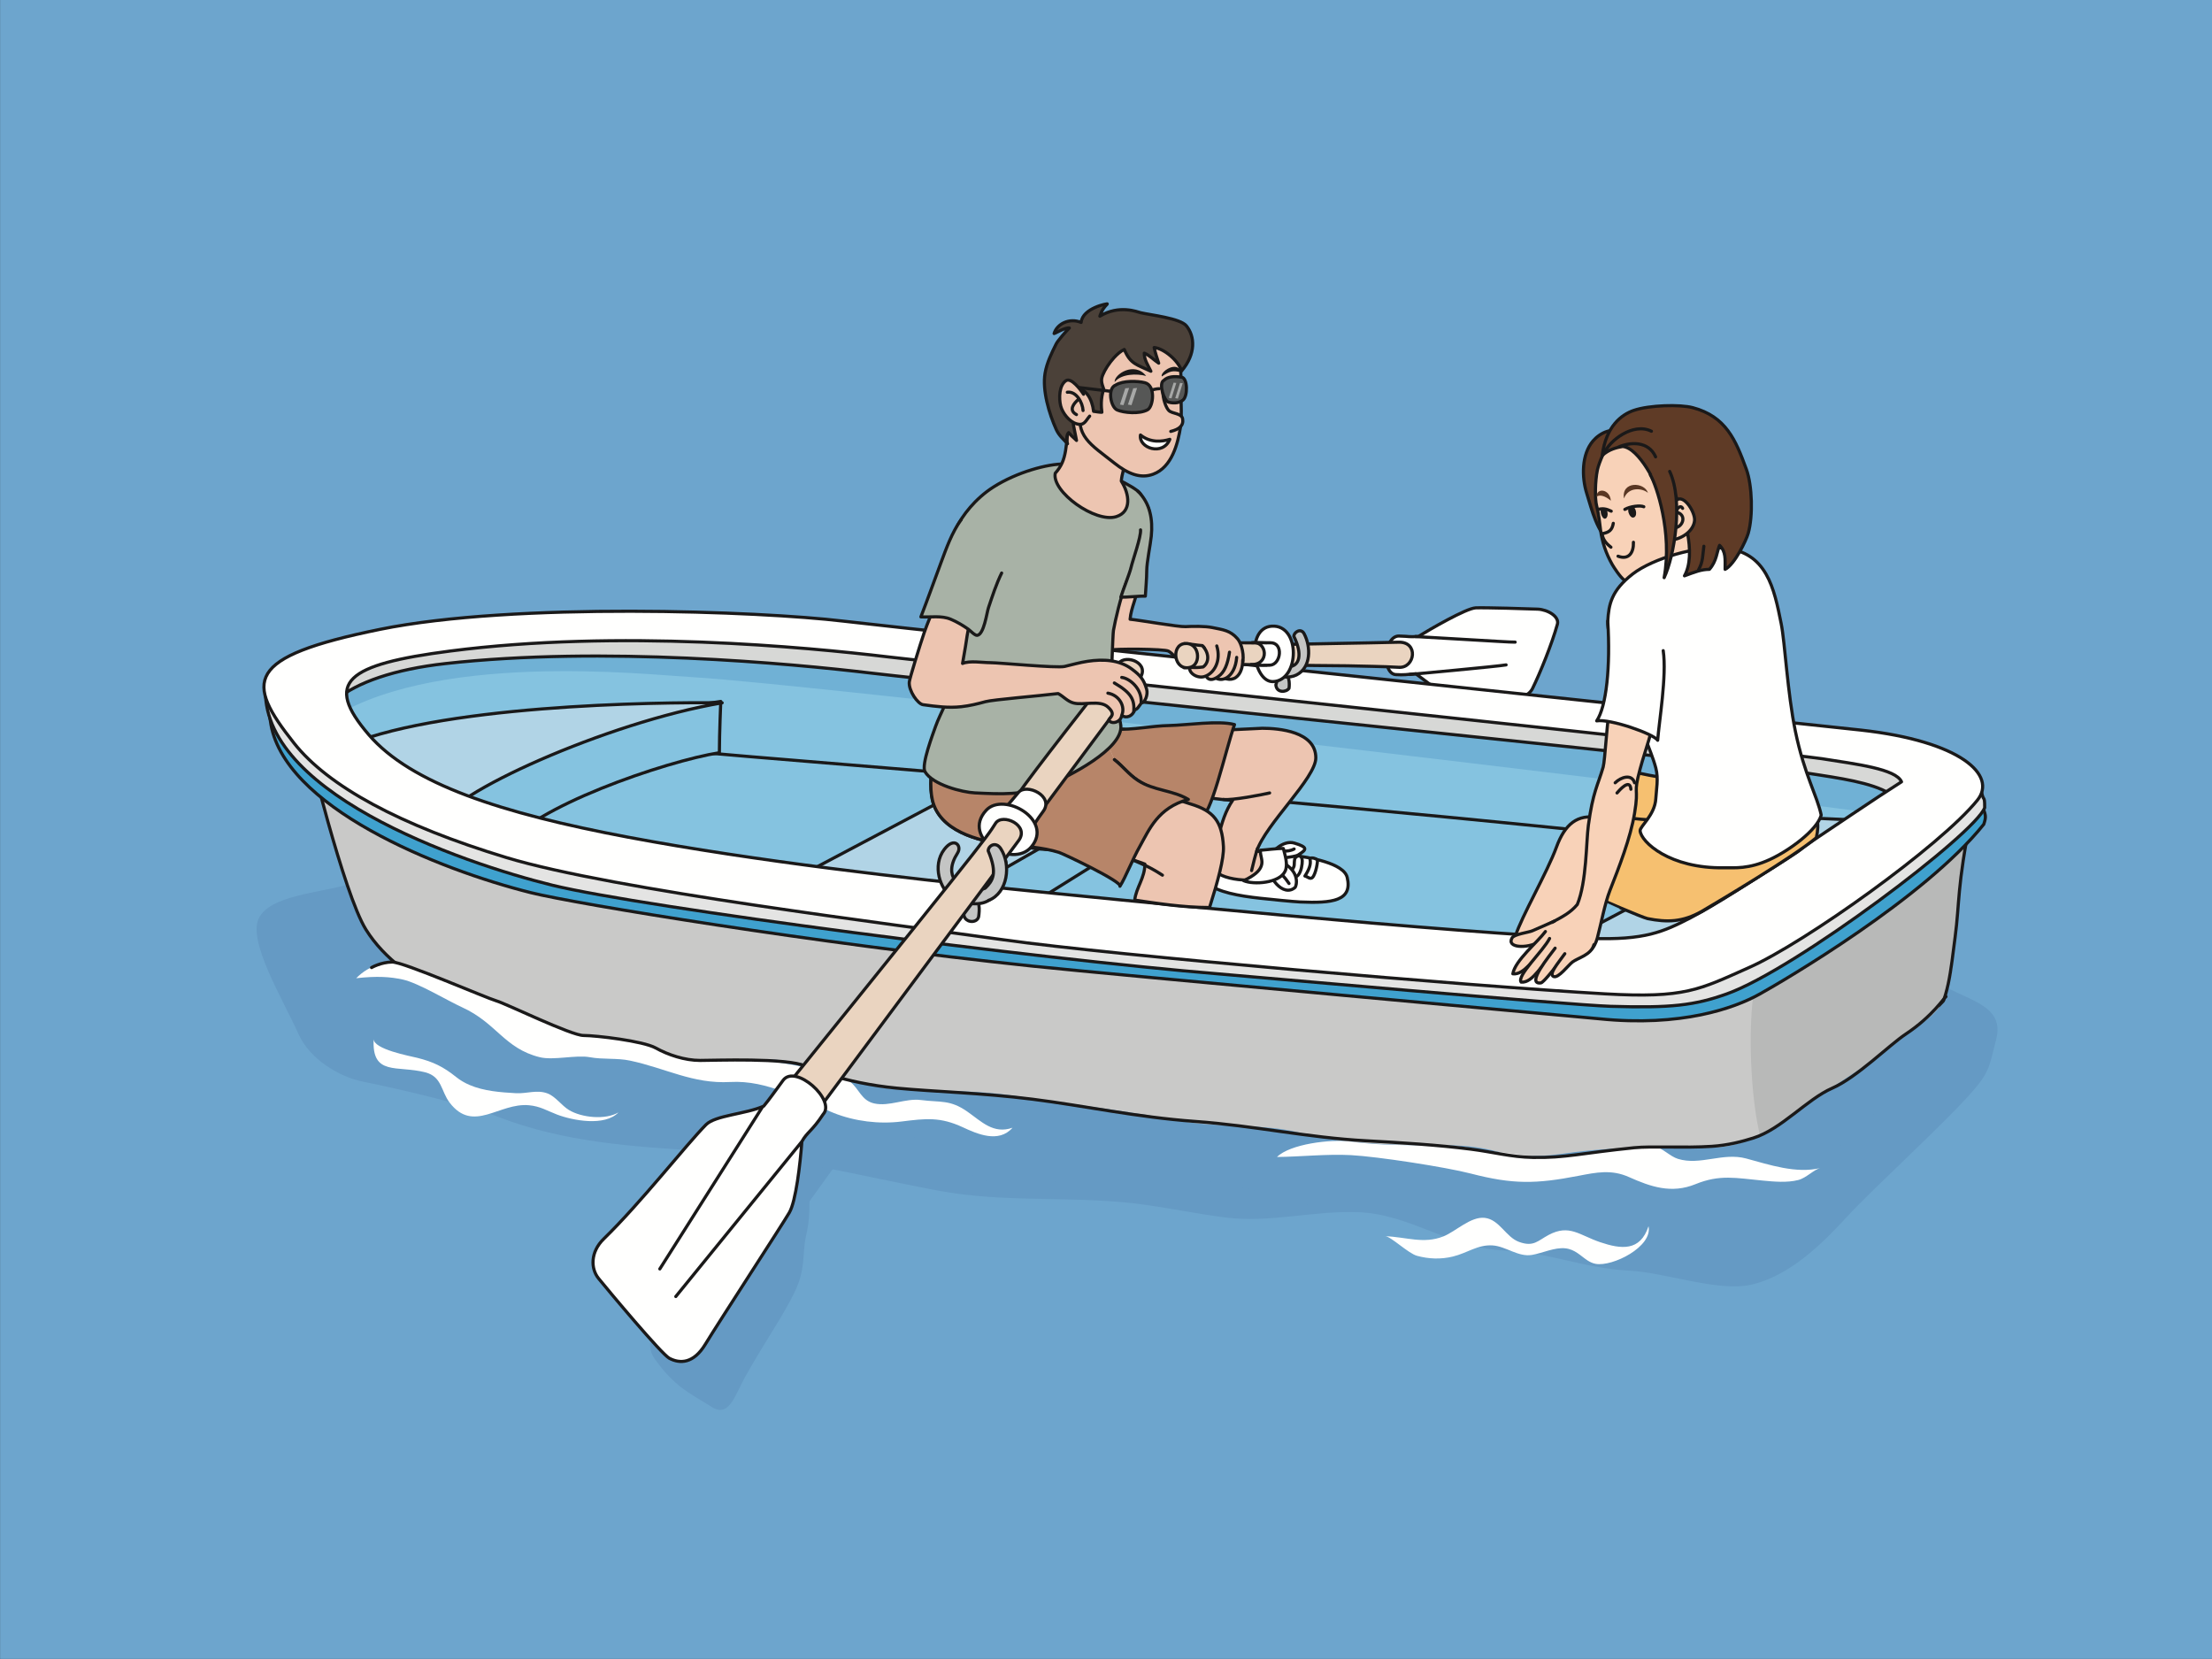
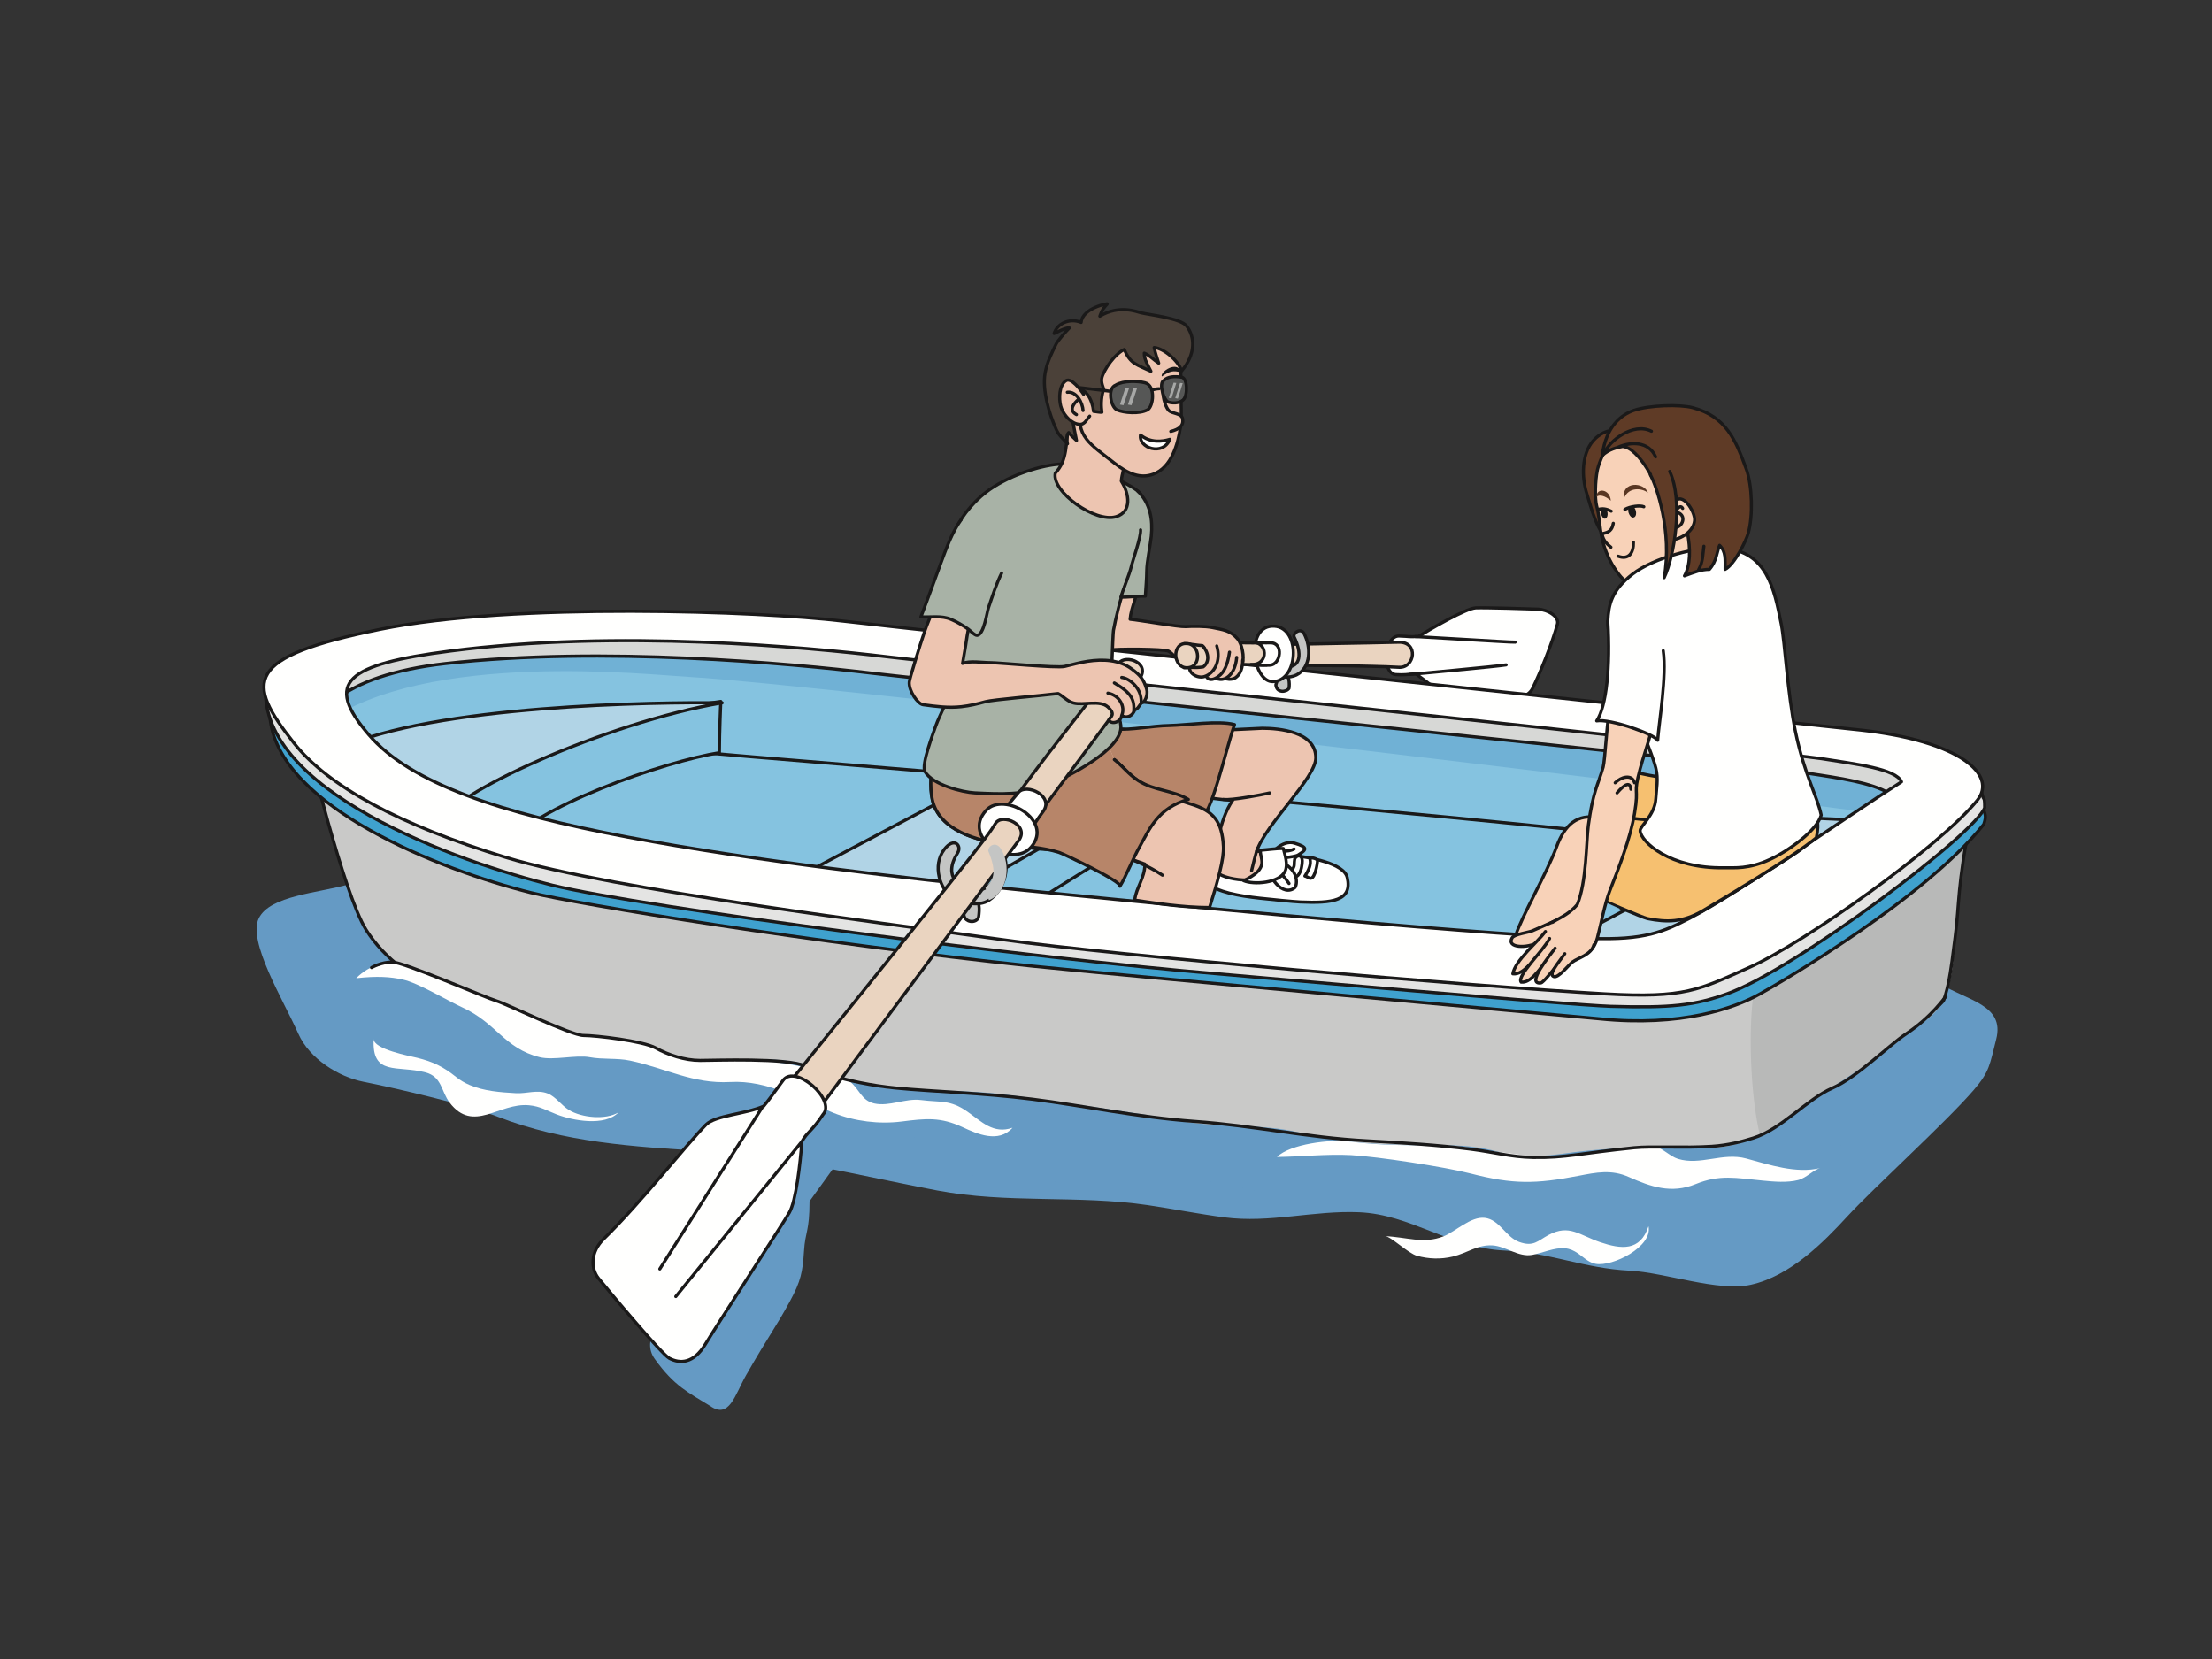
<svg xmlns="http://www.w3.org/2000/svg" version="1.1" x="0" y="0" width="1600" height="1200" viewBox="0, 0, 1600, 1200">
  <rect x="0" y="0" width="1600" height="1200" fill="#333333" stroke="none" />
  <g id="Layer_1">
-     <path d="M0.06,0 L1600,0 L1600,1199.94 L0.06,1199.94 z" fill="#6DA5CD" />
    <path d="M605.553,774.897 C598.061,779.121 591.639,791.446 587.553,802.897 C581.767,819.109 573.553,828.897 563.553,844.897 C547.553,852.897 537.262,858.951 525.553,876.897 C511.644,898.214 494.926,914.016 485.553,936.897 C478.761,953.475 463.553,968.897 473.553,982.897 C487.743,1002.77 498.097,1007.29 513.553,1016.9 C527.553,1026.9 531.553,1008.9 539.553,994.897 C556.421,965.376 560.723,960.87 571.553,940.897 C579.235,926.728 580.592,920 581.553,904.897 C582.477,890.355 585.553,890.897 585.553,868.897 C595.553,854.897 619.737,822.418 625.553,810.897 C637.469,787.294 626.807,798.254 633.553,784.897 C623.545,779.541 611.586,771.497 605.553,774.897" fill="#659AC4" />
    <path d="M215.8,747.75 C223.96,766.11 245.334,778.984 262.72,782.43 C284.354,786.717 336.887,798.79 360.354,807.869 C408.035,826.314 458.1,829.494 508.408,832.522 C565.841,835.98 621.561,850.418 677.88,861.095 C728.848,870.759 779.481,864.252 830.176,871.704 C848.543,874.406 867.05,878.128 885.669,880.561 C918.63,884.869 950.038,875.439 983.099,876.846 C1020.55,878.44 1048.89,902.752 1088.41,904.551 C1121.8,906.074 1145.3,917.397 1178.68,919.11 C1204.68,920.445 1242.61,934.578 1266.4,929.31 C1294.95,922.987 1319.05,898.509 1335.76,880.35 C1355.92,858.448 1407.04,812.283 1427.56,788.55 C1439.37,774.896 1439.22,769.945 1443.88,751.831 C1450.35,726.701 1422.97,723.866 1402.92,711.325 C1360.55,684.811 1322.61,699.045 1274.34,702.444 C1274.33,702.446 1274.32,702.446 1274.31,702.446 C1232.65,705.374 1191.07,709.753 1149.26,709.753 C1011.07,709.753 872.728,706.757 734.912,699.655 C654.898,695.531 582.501,683 505.788,664.052 C445.51,649.161 386.476,606.938 325.96,627.39 C310.847,632.495 283.615,630.857 252.52,639.63 C229.714,646.064 195.4,647.791 187.24,664.11 C178.87,680.849 204.883,723.187 215.8,747.75" fill="#659AC4" />
    <path d="M221.957,536.108 C221.957,536.108 248.462,646.406 264.726,672.429 C291.458,715.202 376.519,742.418 406.091,748.99 C478.269,765.029 522.376,782.068 702.817,805.126 C849.505,823.874 1096.51,844.222 1166.96,844.222 C1215.08,844.222 1265.05,840.612 1303.29,819.16 C1350.15,792.877 1382.79,761.98 1398.16,739.259 C1409.52,722.458 1412.86,703.171 1414.2,677.775 C1415.53,652.38 1415.53,641.686 1425.56,591.563 C1396.56,592.781 221.957,536.108 221.957,536.108" fill="#C9C9C8" />
    <path d="M1268.31,719.456 C1265.22,740.084 1265.55,780.789 1270.91,811.002 C1272.1,817.688 1273.53,823.86 1275.23,829.185 C1288.59,826.509 1329.23,801.657 1342.39,793.096 C1362.25,780.187 1384.67,759.2 1398.16,739.259 C1409.52,722.458 1412.86,703.171 1414.2,677.775 C1415.53,652.38 1415.53,641.686 1425.56,591.568 C1424.89,594.884 1359.57,587.648 1355.18,589.048 C1342.37,593.115 1332.47,615.373 1323.74,626.582 C1312.13,641.506 1299.9,655.938 1288.6,671.119 C1277.57,685.951 1270.24,702.034 1268.31,719.456" fill="#B8B9B8" />
    <path d="M221.957,536.108 C221.957,536.108 248.462,646.406 264.726,672.429 C291.458,715.202 353.905,733.652 383.035,741.971 C453.207,762.02 506.336,777.057 697.806,804.124 C844.232,824.822 1086.48,844.222 1156.93,844.222 C1205.05,844.222 1259.04,843.619 1297.28,822.166 C1344.13,795.883 1382.79,761.98 1398.16,739.259 C1409.52,722.458 1410.89,702.897 1414.2,677.775 C1417.52,652.563 1415.53,641.686 1425.56,591.563 C1396.56,592.781 221.957,536.108 221.957,536.108 z" fill-opacity="0" stroke="#1A1919" stroke-width="2.273" stroke-linecap="round" stroke-linejoin="round" />
    <path d="M1011.84,460.047 C1001.03,460.03 999.325,487.135 1009.55,487.95 C1015.55,488.332 1017.61,487.889 1024.07,487.329 C1038.01,497.542 1042.47,502.368 1051.19,503.715 C1055.76,504.381 1083.28,506.919 1090.9,506.458 C1098.45,505.995 1105.91,503.292 1108.51,498.022 C1114.02,486.799 1122.58,465.662 1126.52,451.485 C1128,446.012 1119.64,440.945 1112.26,440.608 C1106.85,440.365 1074.07,439.386 1067.4,439.677 C1060.53,439.98 1034.25,455.222 1025.98,460.352 C1018.41,460.822 1020.29,460.296 1011.84,460.047" fill="#FFFFFE" />
    <path d="M1011.84,460.047 C1001.03,460.03 999.325,487.135 1009.55,487.95 C1015.55,488.332 1017.61,487.889 1024.07,487.329 C1038.01,497.542 1042.47,502.368 1051.19,503.715 C1055.76,504.381 1083.28,506.919 1090.9,506.458 C1098.45,505.995 1105.91,503.292 1108.51,498.022 C1114.02,486.799 1122.58,465.662 1126.52,451.485 C1128,446.012 1119.64,440.945 1112.26,440.608 C1106.85,440.365 1074.07,439.386 1067.4,439.677 C1060.53,439.98 1034.25,455.222 1025.98,460.352 C1018.41,460.822 1020.29,460.296 1011.84,460.047 z" fill-opacity="0" stroke="#1A1919" stroke-width="2.273" stroke-linecap="round" stroke-linejoin="round" />
    <path d="M924.193,473.187 C924.533,477.668 914.062,480.182 921.404,480.635 C935.084,481.482 969.042,481.45 974.557,481.592 C986.997,481.928 999.486,481.999 1011.93,482.688 C1023.45,483.321 1026.4,464.158 1011.66,464.525 C996.745,464.894 981.825,465.145 966.919,465.418 C955.856,465.63 944.808,465.788 933.764,466.053 C928.538,466.169 926.264,465.255 924.589,470.353 C924.256,471.378 924.132,472.318 924.193,473.187" fill="#EAD4C0" />
    <path d="M924.193,473.187 C924.533,477.668 914.062,480.182 921.404,480.635 C935.084,481.482 969.042,481.45 974.557,481.592 C986.997,481.928 999.486,481.999 1011.93,482.688 C1023.45,483.321 1026.4,464.158 1011.66,464.525 C996.745,464.894 981.825,465.145 966.919,465.418 C955.856,465.63 944.808,465.788 933.764,466.053 C928.538,466.169 926.264,465.255 924.589,470.353 C924.256,471.378 924.132,472.318 924.193,473.187 z M1023.85,460.438 C1090.78,464.306 1090.44,464.416 1095.95,464.471 M1019.78,487.857 C1019.78,487.857 1083.99,481.967 1089.4,480.933" fill-opacity="0" stroke="#1A1919" stroke-width="2.273" stroke-linecap="round" stroke-linejoin="round" />
    <path d="M261.575,479.601 C261.575,479.601 251.796,484.108 229.148,485.954 C211.698,497.652 209.224,481.387 197.899,494.677 C189.221,504.851 194.22,510.923 195.575,521.43 C203.595,583.584 317.321,629.024 384.019,645.697 C416.097,653.715 588.937,682.199 746.908,698.826 C804.032,704.842 1151.23,736.345 1156.9,736.918 C1216.04,742.935 1254.41,729.264 1272.51,719.21 C1290.69,709.11 1392.14,649.71 1434.91,596.242 C1436.92,590.227 1436.25,589.559 1433.58,582.208 C1405.51,546.124 1379.44,593.569 261.575,479.601" fill="#3FA1CE" />
    <path d="M261.575,479.601 C261.575,479.601 251.796,484.108 229.148,485.954 C211.698,497.652 209.224,481.387 197.899,494.677 C189.221,504.851 194.22,510.923 195.575,521.43 C203.595,583.584 317.321,629.024 384.019,645.697 C416.097,653.715 588.937,682.199 746.908,698.826 C804.032,704.842 1151.23,736.345 1156.9,736.918 C1216.04,742.935 1254.41,729.264 1272.51,719.21 C1290.69,709.11 1392.14,649.71 1434.91,596.242 C1436.92,590.227 1436.25,589.559 1433.58,582.208 C1405.51,546.124 1379.44,593.569 261.575,479.601 z" fill-opacity="0" stroke="#1A1919" stroke-width="2.273" stroke-linecap="round" stroke-linejoin="round" />
    <path d="M1432.57,568.507 C1313.2,558.252 261.575,479.601 261.575,479.601 C261.575,479.601 248.635,483.25 225.998,485.094 C211.745,496.968 195.027,474.104 192.55,492.007 C181.541,571.552 333.627,624.166 399.724,640.349 C465.218,656.388 751.255,693.814 882.221,704.507 C898.386,705.829 1134.64,726.973 1164.92,727.898 C1208.69,729.235 1225.74,727.231 1249.12,718.876 C1298.92,701.093 1428.9,602.924 1435.58,584.213 C1435.58,573.184 1434.58,582.542 1432.57,568.507" fill="#E4E4E3" />
    <path d="M1432.57,568.507 C1313.2,558.252 261.575,479.601 261.575,479.601 C261.575,479.601 248.635,483.25 225.998,485.094 C211.745,496.968 195.027,474.104 192.55,492.007 C181.541,571.552 333.627,624.166 399.724,640.349 C465.218,656.388 751.255,693.814 882.221,704.507 C898.386,705.829 1134.64,726.973 1164.92,727.898 C1208.69,729.235 1225.74,727.231 1249.12,718.876 C1298.92,701.093 1428.9,602.924 1435.58,584.213 C1435.58,573.184 1434.58,582.542 1432.57,568.507 z" fill-opacity="0" stroke="#1A1919" stroke-width="2.273" stroke-linecap="round" stroke-linejoin="round" />
    <path d="M1253.13,693.814 C1217.25,690.204 507.213,656.996 497.296,645.697 C487.379,634.407 316.851,601.064 304.825,589.559 C292.808,578.046 406.944,494.549 406.944,494.549 C406.944,494.549 543.036,500.006 589.487,504.69 C635.953,509.357 1355.12,552.458 1383.45,561.49 C1411.78,570.521 1372.31,589.841 1373.43,612.617 C1374.54,635.399 1253.13,693.814 1253.13,693.814" fill="#85C3E0" />
    <path d="M1253.13,693.814 C1217.25,690.204 507.213,656.996 497.296,645.697 C487.379,634.407 316.851,601.064 304.825,589.559 C292.808,578.046 406.944,494.549 406.944,494.549 C406.944,494.549 543.036,500.006 589.487,504.69 C635.953,509.357 1355.12,552.458 1383.45,561.49 C1411.78,570.521 1372.31,589.841 1373.43,612.617 C1374.54,635.399 1253.13,693.814 1253.13,693.814 z" fill-opacity="0" stroke="#1A1919" stroke-width="2.273" stroke-linecap="round" stroke-linejoin="round" />
    <path d="M934.385,618.668 C946.91,619.946 972.04,624.316 974.484,634.708 C978.492,651.75 963.456,653.424 940.4,652.42 C935.659,652.212 919.599,650.623 911.291,649.707 C896.459,648.069 880.314,645.328 873.235,638.717 C869.968,635.671 869.877,632.018 871.146,625.648 C874.761,607.58 894.485,615.253 909.658,615.662 C913.625,615.769 926.371,617.854 934.385,618.668" fill="#FFFFFE" />
    <path d="M934.385,618.668 C946.91,619.946 972.04,624.316 974.484,634.708 C978.492,651.75 963.456,653.424 940.4,652.42 C935.659,652.212 919.599,650.623 911.291,649.707 C896.459,648.069 880.314,645.328 873.235,638.717 C869.968,635.671 869.877,632.018 871.146,625.648 C874.761,607.58 894.485,615.253 909.658,615.662 C913.625,615.769 926.371,617.854 934.385,618.668 z" fill-opacity="0" stroke="#1A1919" stroke-width="2.273" stroke-linecap="round" stroke-linejoin="round" />
    <path d="M941.27,620.127 C941.684,620.74 941.939,621.597 941.961,622.649 C942.018,624.847 941.335,630.518 938.86,633.166 C937.23,634.909 934.127,634.371 932.42,634.094 C932.255,630.936 935.13,629.336 935.963,626.654 C936.46,625.044 935.806,621.664 937.089,620.33 C938.709,618.656 940.364,618.794 941.27,620.127" fill="#FFFFFE" />
    <path d="M941.27,620.127 C941.684,620.74 941.939,621.597 941.961,622.649 C942.018,624.847 941.335,630.518 938.86,633.166 C937.23,634.909 934.127,634.371 932.42,634.094 C932.255,630.936 935.13,629.336 935.963,626.654 C936.46,625.044 935.806,621.664 937.089,620.33 C938.709,618.656 940.364,618.794 941.27,620.127 z" fill-opacity="0" stroke="#1A1919" stroke-width="2.273" stroke-linecap="round" stroke-linejoin="round" />
    <path d="M952.894,622.138 C953.312,622.75 951.86,632.022 949.385,634.668 C947.756,636.413 945.578,633.945 943.871,633.668 C946.808,629.229 948.383,625.146 947.615,621.834 C947.094,619.565 951.99,620.801 952.894,622.138" fill="#FFFFFE" />
    <path d="M952.894,622.138 C953.312,622.75 951.86,632.022 949.385,634.668 C947.756,636.413 945.578,633.945 943.871,633.668 C946.808,629.229 948.383,625.146 947.615,621.834 C947.094,619.565 951.99,620.801 952.894,622.138 z" fill-opacity="0" stroke="#1A1919" stroke-width="2.273" stroke-linecap="round" stroke-linejoin="round" />
    <path d="M253.144,568.021 C238.754,544.599 207.458,519.501 233.29,505.598 C243.489,500.111 255.133,473.535 313.557,464.225 C403.027,449.983 550.126,453.403 562.294,456.274 C582.39,461.051 1394.09,548.208 1394.09,548.208 L1329,618.577 C1329,618.577 459.822,537.322 431.27,531.699 C402.726,526.081 313.137,560.323 253.144,568.021" fill="#85C3E0" />
-     <path d="M234.208,523.388 C190.99,507.397 225.69,500.684 248.466,489.935 C257.468,485.687 264.004,464.372 319.635,457.947 C404.812,448.126 549.826,453.711 562.294,456.274 C582.9,460.529 1395.62,546.649 1395.62,546.649 L1395.48,593.569 C1232.25,570.674 586.264,494.529 500.473,489.783 C468.193,487.994 309.032,470.085 234.208,523.388" fill="#70B1D5" />
+     <path d="M234.208,523.388 C257.468,485.687 264.004,464.372 319.635,457.947 C404.812,448.126 549.826,453.711 562.294,456.274 C582.9,460.529 1395.62,546.649 1395.62,546.649 L1395.48,593.569 C1232.25,570.674 586.264,494.529 500.473,489.783 C468.193,487.994 309.032,470.085 234.208,523.388" fill="#70B1D5" />
    <path d="M253.144,568.021 C238.754,544.599 207.458,519.501 233.29,505.598 C243.489,500.111 255.133,473.535 313.557,464.225 C403.027,449.983 550.126,453.403 562.294,456.274 C582.39,461.051 1394.09,548.208 1394.09,548.208 L1358.39,624.644 C943.073,574.229 486.731,546.295 438.503,536.805 C409.96,531.181 313.137,560.323 253.144,568.021 z" fill-opacity="0" stroke="#1A1919" stroke-width="2.273" stroke-linecap="round" stroke-linejoin="round" />
    <path d="M520.353,544.456 C520.353,530.43 521.355,507.378 521.355,507.378 L385.02,527.421 L311.842,589.559 C311.842,589.559 348.51,608.282 364.972,613.618 C382.546,584.319 482.154,550.379 520.353,544.456" fill="#85C3E0" />
    <path d="M520.353,544.456 C520.353,530.43 521.355,507.378 521.355,507.378 L385.02,527.421 L311.842,589.559 C311.842,589.559 348.51,608.282 364.972,613.618 C382.546,584.319 482.154,550.379 520.353,544.456 z" fill-opacity="0" stroke="#1A1919" stroke-width="2.273" stroke-linecap="round" stroke-linejoin="round" />
    <path d="M874.871,573.515 L886.901,536.772 L729.412,569.233 L665.708,661.736 L713.16,674.429 L874.871,573.515" fill="#85C3E0" />
    <path d="M874.871,573.515 L886.901,536.772 L729.412,569.233 L665.708,661.736 L713.16,674.429 L874.871,573.515 z" fill-opacity="0" stroke="#1A1919" stroke-width="2.273" stroke-linecap="round" stroke-linejoin="round" />
    <path d="M245.68,541.449 C313.426,509.812 475.085,507.742 522.357,508.38 C439.154,522.41 322.272,575.305 318.859,595.575 C310.638,611.23 234.321,559.54 245.68,541.449" fill="#B1D4E6" />
    <path d="M245.68,541.449 C313.426,509.812 475.085,507.742 522.357,508.38 C439.154,522.41 322.272,575.305 318.859,595.575 C310.638,611.23 234.321,559.54 245.68,541.449 z" fill-opacity="0" stroke="#1A1919" stroke-width="2.273" stroke-linecap="round" stroke-linejoin="round" />
    <path d="M570.812,637.678 L784.575,524.516 L887.567,536.108 L675.067,657.725 L570.812,637.678" fill="#B1D4E6" />
    <path d="M570.812,637.678 L784.575,524.516 L887.567,536.108 L675.067,657.725 L570.812,637.678 z" fill-opacity="0" stroke="#1A1919" stroke-width="2.273" stroke-linecap="round" stroke-linejoin="round" />
    <path d="M1088.08,704.503 L1301.85,591.35 L1382.15,594.942 L1220.42,696.529 L1088.08,704.503" fill="#B1D4E6" />
    <path d="M1088.08,704.503 L1301.85,591.35 L1382.15,594.942 L1220.42,696.529 L1088.08,704.503 z" fill-opacity="0" stroke="#1A1919" stroke-width="2.273" stroke-linecap="round" stroke-linejoin="round" />
    <path d="M1367.41,619.633 C1382.53,583.028 1407.38,599.771 1402.17,574.856 C1397.37,552.053 1409.18,543.258 1320.63,533.437 C1294.79,530.571 719.677,475.06 660.362,467.948 C601.045,460.845 404.583,431.821 291.845,457.923 C215.834,475.503 213.46,470.462 222.622,509.383 C238.036,574.794 341.986,606.252 419.104,629.658 C496.225,653.057 661.576,661.865 731.872,667.752 C813.322,674.569 1147.78,701.725 1233.08,693.814 C1306.91,686.978 1355.51,648.448 1367.41,619.633 z M1249.12,689.805 C1163.68,696.665 786.932,683.845 737.891,676.898 C671.095,667.445 519.316,654.468 439.154,633.668 C348.395,610.12 273.474,596.474 237.758,549.612 C213.811,518.211 248.115,488.224 322.203,479.978 C436.102,467.266 571.755,479.86 631.064,486.971 C690.386,494.07 1275.32,554.207 1300.23,558.165 C1343.51,565.041 1397.49,569.508 1367.41,607.603 C1340.83,641.272 1288.46,686.646 1249.12,689.805" fill="#D7D8D6" />
    <path d="M1367.41,619.633 C1382.53,583.028 1407.38,599.771 1402.17,574.856 C1397.37,552.053 1409.18,543.258 1320.63,533.437 C1294.79,530.571 719.677,475.06 660.362,467.948 C601.045,460.845 404.583,431.821 291.845,457.923 C215.834,475.503 213.46,470.462 222.622,509.383 C238.036,574.794 341.986,606.252 419.104,629.658 C496.225,653.057 661.576,661.865 731.872,667.752 C813.322,674.569 1147.78,701.725 1233.08,693.814 C1306.91,686.978 1355.51,648.448 1367.41,619.633 z M1249.12,689.805 C1163.68,696.665 786.932,683.845 737.891,676.898 C671.095,667.445 519.316,654.468 439.154,633.668 C348.395,610.12 273.474,596.474 237.758,549.612 C213.811,518.211 248.115,488.224 322.203,479.978 C436.102,467.266 571.755,479.86 631.064,486.971 C690.386,494.07 1275.32,554.207 1300.23,558.165 C1343.51,565.041 1397.49,569.508 1367.41,607.603 C1340.83,641.272 1288.46,686.646 1249.12,689.805 z" fill-opacity="0" stroke="#1A1919" stroke-width="2.273" stroke-linecap="round" stroke-linejoin="round" />
    <path d="M1265.16,699.828 C1305.84,681.749 1403.48,611.942 1430.24,578.866 C1444.9,560.744 1418.21,536.108 1346.03,528.091 C1301.87,523.185 668.885,456.35 609.572,449.236 C550.254,442.135 372.114,435.376 274.75,455.25 C176.51,475.3 177.426,492.937 212.599,537.441 C237.367,568.779 289.191,596.897 366.311,620.299 C443.43,643.703 647.664,668.752 725.856,679.779 C806.243,691.114 1063.58,713.284 1160.91,718.876 C1219.05,722.216 1229.07,715.87 1265.16,699.828 z M1150.88,678.777 C1055.93,675.509 796.686,649.707 731.206,643.023 C658.542,635.604 546.754,622.974 454.527,605.598 C362.398,588.243 297.245,566.909 266.731,531.432 C233.986,493.344 250.397,480.672 325.609,470.919 C447.523,455.131 583.183,468.058 642.493,475.163 C701.805,482.286 1293.07,544.845 1317.84,548.788 C1342.59,552.71 1371.42,556.149 1375.43,565.5 C1335.34,590.896 1259.15,645.029 1223.06,663.74 C1203.02,674.135 1189.65,680.114 1150.88,678.777" fill="#FFFFFE" />
    <path d="M1265.16,699.828 C1305.84,681.749 1403.48,611.942 1430.24,578.866 C1444.9,560.744 1418.21,536.108 1346.03,528.091 C1301.87,523.185 668.885,456.35 609.572,449.236 C550.254,442.135 372.114,435.376 274.75,455.25 C176.51,475.3 177.426,492.937 212.599,537.441 C237.367,568.779 289.191,596.897 366.311,620.299 C443.43,643.703 647.664,668.752 725.856,679.779 C806.243,691.114 1063.58,713.284 1160.91,718.876 C1219.05,722.216 1229.07,715.87 1265.16,699.828 z M1150.88,678.777 C1055.93,675.509 796.686,649.707 731.206,643.023 C658.542,635.604 546.754,622.974 454.527,605.598 C362.398,588.243 297.245,566.909 266.731,531.432 C233.986,493.344 250.397,480.672 325.609,470.919 C447.523,455.131 583.183,468.058 642.493,475.163 C701.805,482.286 1293.07,544.845 1317.84,548.788 C1342.59,552.71 1371.42,556.149 1375.43,565.5 C1335.34,590.896 1259.15,645.029 1223.06,663.74 C1203.02,674.135 1189.65,680.114 1150.88,678.777 z" fill-opacity="0" stroke="#1A1919" stroke-width="2.273" stroke-linecap="round" stroke-linejoin="round" />
    <path d="M779.312,533.429 C788.518,536.17 796.401,526.925 806.037,527.421 C864.177,530.43 907.721,526.78 912.999,526.78 C925.028,526.78 951.762,529.044 951.762,548.162 C951.762,562.861 915.551,595.981 908.989,615.662 C916.341,615.662 919.011,624.684 916.341,632.706 C911.328,639.722 879.25,636.713 878.247,627.691 C879.368,616.505 881.624,593.31 891.614,578.903 C873.57,577.901 846.31,572.259 832.097,570.512 C816.764,568.628 803.975,560.339 788.651,558.169 C776.192,556.407 741.798,545.366 755.045,527.381 C769.886,507.232 758.758,527.313 779.312,533.429" fill="#EDC5B1" />
    <path d="M779.312,533.429 C788.518,536.17 796.401,526.925 806.037,527.421 C864.177,530.43 907.721,526.78 912.999,526.78 C925.028,526.78 951.762,529.044 951.762,548.162 C951.762,562.861 915.551,595.981 908.989,615.662 C916.341,615.662 919.011,624.684 916.341,632.706 C911.328,639.722 879.25,636.713 878.247,627.691 C879.368,616.505 881.624,593.31 891.614,578.903 C873.57,577.901 846.31,572.259 832.097,570.512 C816.764,568.628 803.975,560.339 788.651,558.169 C776.192,556.407 741.798,545.366 755.045,527.381 C769.886,507.232 758.758,527.313 779.312,533.429 z" fill-opacity="0" stroke="#1A1919" stroke-width="2.273" stroke-linecap="round" stroke-linejoin="round" />
    <path d="M779.312,533.429 C788.518,536.17 796.401,526.925 806.037,527.421 C819.849,528.135 832.344,525.033 846.169,524.776 C857.974,524.55 881.495,520.977 892.95,524.102 C886.591,542.309 875.405,593.151 868.224,590.931 C855.067,586.876 848.058,578.288 834.319,577.569 C822.54,576.956 811.986,572.319 802.149,566.08 C793.748,560.759 788.348,558.708 779.101,556.015 C767.794,552.735 743.721,542.756 755.045,527.381 C769.886,507.232 758.758,527.313 779.312,533.429" fill="#B78569" />
    <path d="M779.312,533.429 C788.518,536.17 796.401,526.925 806.037,527.421 C819.849,528.135 832.344,525.033 846.169,524.776 C857.974,524.55 881.495,520.977 892.95,524.102 C886.591,542.309 875.405,593.151 868.224,590.931 C855.067,586.876 848.058,578.288 834.319,577.569 C822.54,576.956 811.986,572.319 802.149,566.08 C793.748,560.759 788.348,558.708 779.101,556.015 C767.794,552.735 743.721,542.756 755.045,527.381 C769.886,507.232 758.758,527.313 779.312,533.429 z" fill-opacity="0" stroke="#1A1919" stroke-width="2.273" stroke-linecap="round" stroke-linejoin="round" />
    <path d="M792.674,518.737 C773.807,517.35 776.187,515.821 768.288,511.727 C742.54,498.377 710.1,488.149 690.07,511.555 C677.503,526.24 670.424,560.854 674.394,578.531 C679.396,600.781 706.989,608.27 726.858,610.611 C740.81,612.255 748.163,614.365 760.942,614.62 C787.946,615.163 807.082,616.996 828.125,625.016 C828.125,635.041 821.775,642.056 820.773,651.08 C834.809,653.085 854.856,656.432 874.906,656.432 C880.922,637.383 885.384,621.036 884.93,612.322 C883.988,594.205 877.909,586.559 861.17,581.539 C841.119,575.524 827.352,567.296 823.076,564.498 C816.288,560.049 812.08,554.113 806.037,549.468" fill="#EDC5B1" />
    <path d="M792.674,518.737 C773.807,517.35 776.187,515.821 768.288,511.727 C742.54,498.377 710.1,488.149 690.07,511.555 C677.503,526.24 670.424,560.854 674.394,578.531 C679.396,600.781 706.989,608.27 726.858,610.611 C740.81,612.255 748.163,614.365 760.942,614.62 C787.946,615.163 807.082,616.996 828.125,625.016 C828.125,635.041 821.775,642.056 820.773,651.08 C834.809,653.085 854.856,656.432 874.906,656.432 C880.922,637.383 885.384,621.036 884.93,612.322 C883.988,594.205 877.909,586.559 861.17,581.539 C841.119,575.524 827.352,567.296 823.076,564.498 C816.288,560.049 812.08,554.113 806.037,549.468" fill-opacity="0" stroke="#1A1919" stroke-width="2.273" stroke-linecap="round" stroke-linejoin="round" />
    <path d="M792.674,518.737 C773.807,517.35 776.187,515.821 768.288,511.727 C742.54,498.377 710.1,488.149 690.07,511.555 C677.503,526.24 670.424,560.854 674.394,578.531 C679.396,600.781 706.989,608.27 726.858,610.611 C739.65,612.121 754.081,612.767 766.188,616.635 C769.298,617.633 812.062,637.881 810.079,641.054 C814.393,634.154 818.77,622.347 824.783,611.653 C831.155,600.325 837.48,584.253 859.565,578.24 C848.041,571.395 834.464,571.962 823.076,564.498 C816.288,560.049 812.08,554.113 806.037,549.468" fill="#B78569" />
    <path d="M792.674,518.737 C773.807,517.35 776.187,515.821 768.288,511.727 C742.54,498.377 710.1,488.149 690.07,511.555 C677.503,526.24 670.424,560.854 674.394,578.531 C679.396,600.781 706.989,608.27 726.858,610.611 C739.65,612.121 754.081,612.767 766.188,616.635 C769.298,617.633 812.062,637.881 810.079,641.054 C814.393,634.154 818.77,622.347 824.783,611.653 C831.155,600.325 837.48,584.253 859.565,578.24 C848.041,571.395 834.464,571.962 823.076,564.498 C816.288,560.049 812.08,554.113 806.037,549.468" fill-opacity="0" stroke="#1A1919" stroke-width="2.273" stroke-linecap="round" stroke-linejoin="round" />
    <path d="M820.106,622.347 C825.618,624.854 830.799,626.519 840.823,633.034" fill="#619EC9" />
    <path d="M820.106,622.347 C825.618,624.854 830.799,626.519 840.823,633.034 M884.93,578.24 C890.831,579.101 912.981,574.842 918.347,573.559" fill-opacity="0" stroke="#1A1919" stroke-width="2.273" stroke-linecap="round" stroke-linejoin="round" />
    <path d="M707.882,663.027 C708.489,658.752 709.312,649.575 703.199,649.626 C699.962,649.659 699.241,656.104 697.101,660.405 C696.803,667.79 706.827,668.292 707.882,663.027" fill="#C4C5C4" />
    <path d="M707.882,663.027 C708.489,658.752 709.312,649.575 703.199,649.626 C699.962,649.659 699.241,656.104 697.101,660.405 C696.803,667.79 706.827,668.292 707.882,663.027 z" fill-opacity="0" stroke="#1A1919" stroke-width="2.273" stroke-linecap="round" stroke-linejoin="round" />
    <path d="M723.876,613.821 C731.533,625.569 727.409,643.057 715.307,651.179 C708.193,655.948 695.35,653.402 688.379,648.783 C680.294,643.418 673.956,626.274 683.029,614.365 C690.173,605.002 696.044,611.717 692.613,617.072 C681.52,634.395 694.73,643.086 703.801,643.692 C719.942,644.778 724.382,631.143 714.8,615.451 C714.8,611.656 720.348,608.41 723.876,613.821" fill="#C4C5C4" />
    <path d="M723.876,613.821 C731.533,625.569 727.409,643.057 715.307,651.179 C708.193,655.948 695.35,653.402 688.379,648.783 C680.294,643.418 673.956,626.274 683.029,614.365 C690.173,605.002 696.044,611.717 692.613,617.072 C681.52,634.395 694.73,643.086 703.801,643.692 C719.942,644.778 724.382,631.143 714.8,615.451 C714.8,611.656 720.348,608.41 723.876,613.821 z" fill-opacity="0" stroke="#1A1919" stroke-width="2.273" stroke-linecap="round" stroke-linejoin="round" />
    <path d="M932.381,497.874 C932.866,494.451 932.776,486.954 927.886,486.996 C925.295,487.019 924.713,489.104 922.857,495.368 C923.357,501.381 930.376,500.88 932.381,497.874" fill="#C4C5C4" />
    <path d="M932.381,497.874 C932.866,494.451 932.776,486.954 927.886,486.996 C925.295,487.019 924.713,489.104 922.857,495.368 C923.357,501.381 930.376,500.88 932.381,497.874 z" fill-opacity="0" stroke="#1A1919" stroke-width="2.273" stroke-linecap="round" stroke-linejoin="round" />
    <path d="M943.288,458.347 C948.255,467.745 948.529,482.819 937.721,488.232 C932.564,490.811 924.76,490.01 920.236,486.314 C914.99,482.023 910.873,468.309 916.764,458.786 C921.398,451.29 925.215,456.662 922.986,460.947 C915.786,474.809 924.356,481.754 930.255,482.241 C940.73,483.111 942.112,472.835 935.889,460.281 C935.889,457.242 940.995,454.017 943.288,458.347" fill="#C4C5C4" />
    <path d="M943.288,458.347 C948.255,467.745 948.529,482.819 937.721,488.232 C932.564,490.811 924.76,490.01 920.236,486.314 C914.99,482.023 910.873,468.309 916.764,458.786 C921.398,451.29 925.215,456.662 922.986,460.947 C915.786,474.809 924.356,481.754 930.255,482.241 C940.73,483.111 942.112,472.835 935.889,460.281 C935.889,457.242 940.995,454.017 943.288,458.347 z" fill-opacity="0" stroke="#1A1919" stroke-width="2.273" stroke-linecap="round" stroke-linejoin="round" />
    <path d="M920.816,493.031 C940.259,492.36 940.9,451.447 919.814,452.933 C900.651,454.283 906.28,493.532 920.816,493.031" fill="#FFFFFE" />
    <path d="M920.816,493.031 C940.259,492.36 940.9,451.447 919.814,452.933 C900.651,454.283 906.28,493.532 920.816,493.031 z" fill-opacity="0" stroke="#1A1919" stroke-width="2.273" stroke-linecap="round" stroke-linejoin="round" />
    <path d="M866.552,479.451 C877.658,480.206 905.33,480.74 916.085,481.07 C921.05,479.732 924.392,468.632 918.846,465.042 C910.952,465.042 864.274,465.025 864.172,464.199 L866.552,479.451" fill="#EAD4C0" />
    <path d="M866.552,479.451 C877.658,480.206 905.33,480.74 916.085,481.07 C921.05,479.732 924.392,468.632 918.846,465.042 C910.952,465.042 864.274,465.025 864.172,464.199 L866.552,479.451 z" fill-opacity="0" stroke="#1A1919" stroke-width="2.273" stroke-linecap="round" stroke-linejoin="round" />
    <path d="M895.2,462.114 C889.876,455.909 884.607,455.519 876.911,453.93 C871.786,452.872 862.778,452.951 857.531,453.264 C852.52,453.561 824.449,448.584 817.434,447.916 C818.1,439.23 822.777,431.476 822.777,423.856 C822.777,422.43 824.861,417.784 824.092,416.799 C823.004,415.414 818.595,415.675 816.996,416.119 C809.443,418.207 806.8,432.632 804.477,438.857 C802.349,444.555 801.006,450.5 799.42,456.365 C798.494,459.796 795.509,465.725 796.288,469.62 C796.707,471.703 800.083,470.58 801.393,470.305 C807.097,469.114 842.151,469.375 845.167,470.971 C848.816,472.914 850.138,476.947 854.465,477.456 C859.32,478.029 857.217,471.979 861.669,474.861 C866.056,477.696 872.938,470.15 873.23,476.618 C873.274,478.317 871.987,479.21 872.091,481.286 C872.116,482.164 874.325,482.829 874.435,483.982 C880.013,487.115 883.427,489.464 889.713,486.47 C894.788,484.089 896.36,486.693 898.437,480.713 C900.465,474.879 898.222,465.63 895.2,462.114" fill="#EDC5B1" />
    <path d="M895.2,462.114 C889.876,455.909 884.607,455.519 876.911,453.93 C871.786,452.872 862.778,452.951 857.531,453.264 C852.52,453.561 824.449,448.584 817.434,447.916 C818.1,439.23 822.777,431.476 822.777,423.856 C822.777,422.43 824.861,417.784 824.092,416.799 C823.004,415.414 818.595,415.675 816.996,416.119 C809.443,418.207 806.8,432.632 804.477,438.857 C802.349,444.555 801.006,450.5 799.42,456.365 C798.494,459.796 795.509,465.725 796.288,469.62 C796.707,471.703 800.083,470.58 801.393,470.305 C807.097,469.114 842.151,469.375 845.167,470.971 C848.816,472.914 850.138,476.947 854.465,477.456 C859.32,478.029 857.217,471.979 861.669,474.861 C866.056,477.696 872.938,470.15 873.23,476.618 C873.274,478.317 871.987,479.21 872.091,481.286 C872.116,482.164 874.325,482.829 874.435,483.982 C880.013,487.115 883.427,489.464 889.713,486.47 C894.788,484.089 896.36,486.693 898.437,480.713 C900.465,474.879 898.222,465.63 895.2,462.114 z" fill-opacity="0" stroke="#1A1919" stroke-width="2.273" stroke-linecap="round" stroke-linejoin="round" />
    <path d="M898.9,477.524 C898.87,482.17 897.708,487.316 893.933,490.023 C890.407,492.562 883.668,491.639 882.643,486.188" fill="#EDC5B1" />
    <path d="M898.9,477.524 C898.87,482.17 897.708,487.316 893.933,490.023 C890.407,492.562 883.668,491.639 882.643,486.188" fill-opacity="0" stroke="#1A1919" stroke-width="2.273" stroke-linecap="round" stroke-linejoin="round" />
    <path d="M894.517,475.494 C893.452,490.316 882.19,496.621 875.184,486.557 C873.152,483.668 868.375,489.168 873.34,483.543 C875.544,480.996 885.062,482.819 881.839,476.742" fill="#EDC5B1" />
    <path d="M894.517,475.494 C893.452,490.316 882.19,496.621 875.184,486.557 C873.152,483.668 868.375,489.168 873.34,483.543 C875.544,480.996 885.062,482.819 881.839,476.742" fill-opacity="0" stroke="#1A1919" stroke-width="2.273" stroke-linecap="round" stroke-linejoin="round" />
    <path d="M889.343,471.744 C887.98,480.672 885.671,486.243 881.216,489.371 C874.275,494.24 872.091,489.528 871.643,486.488 C874.691,486.197 875.24,483.26 876.347,478.404" fill="#EDC5B1" />
    <path d="M889.343,471.744 C887.98,480.672 885.671,486.243 881.216,489.371 C874.275,494.24 872.091,489.528 871.643,486.488 C874.691,486.197 875.24,483.26 876.347,478.404" fill-opacity="0" stroke="#1A1919" stroke-width="2.273" stroke-linecap="round" stroke-linejoin="round" />
    <path d="M880.123,467.212 C883.469,478.061 878.216,487.178 871.23,489.353 C865.634,491.114 858.396,486.05 861.026,481.348 C866.881,478.874 874.761,470.747 869.95,467.345" fill="#EDC5B1" />
    <path d="M880.123,467.212 C883.469,478.061 878.216,487.178 871.23,489.353 C865.634,491.114 858.396,486.05 861.026,481.348 C866.881,478.874 874.761,470.747 869.95,467.345" fill-opacity="0" stroke="#1A1919" stroke-width="2.273" stroke-linecap="round" stroke-linejoin="round" />
    <path d="M856.448,482.985 C861.045,482.291 863.545,483.403 870.28,482.421 C874.948,478.967 874.655,472.073 869.617,466.968 C864.595,466.623 863.796,466.034 856.727,465.62 C856.633,465.609 856.448,482.985 856.448,482.985" fill="#EAD4C0" />
    <path d="M856.448,482.985 C861.045,482.291 863.545,483.403 870.28,482.421 C874.948,478.967 874.655,472.073 869.617,466.968 C864.595,466.623 863.796,466.034 856.727,465.62 C856.633,465.609 856.448,482.985 856.448,482.985 z" fill-opacity="0" stroke="#1A1919" stroke-width="2.273" stroke-linecap="round" stroke-linejoin="round" />
    <path d="M856.872,465.515 C846.552,466.653 849.213,486.123 861.268,482.593 C869.09,480.301 867.687,464.319 856.872,465.515" fill="#EAD4C0" />
    <path d="M856.872,465.515 C846.552,466.653 849.213,486.123 861.268,482.593 C869.09,480.301 867.687,464.319 856.872,465.515 z" fill-opacity="0" stroke="#1A1919" stroke-width="2.273" stroke-linecap="round" stroke-linejoin="round" />
    <path d="M904.928,480.678 C913.166,481.392 912.354,481.254 918.461,481.145 C926.574,480.972 928.756,464.602 918.777,464.964 C914.017,465.145 910.709,464.565 905.494,464.886 C916.681,463.229 918.559,481.141 904.928,480.678" fill="#FFFFFE" />
    <path d="M904.928,480.678 C913.166,481.392 912.354,481.254 918.461,481.145 C926.574,480.972 928.756,464.602 918.777,464.964 C914.017,465.145 910.709,464.565 905.494,464.886 C916.681,463.229 918.559,481.141 904.928,480.678 z" fill-opacity="0" stroke="#1A1919" stroke-width="2.273" stroke-linecap="round" stroke-linejoin="round" />
    <path d="M466.239,755.003 C473.45,756.596 480.023,761.141 486.679,763.633 C492.392,765.772 498.18,765.9 504.333,767.033 C511.646,768.379 521.065,767.019 527.553,766.897 C543.87,766.591 555.948,765.113 574.503,768.035 C585.99,769.843 596.598,775.032 609.577,779.456 C622.728,783.939 638.254,787.649 650.599,788.084 C674.227,788.916 706.582,788.729 729.885,792.094 C749.677,794.951 824.778,805.02 850.645,810.247 C880.624,816.309 911.774,812.171 940.579,819.389 C973.381,827.605 1007.31,828.436 1040.94,828.352 C1057.44,828.308 1069.42,829.245 1084.91,833.422 C1100.34,837.582 1116.67,836.476 1132.31,834.252 C1169.83,828.91 1199.22,830.237 1236.13,830.187 C1269.61,830.141 1292.32,809.07 1317.84,791.546 C1339.2,776.872 1363.4,762.738 1382.42,745.117 C1384.45,743.232 1392.32,739.551 1398.22,733.564 C1406.39,725.281 1413.32,715.106 1418.53,721.82 C1425.11,730.304 1402.97,754.013 1398.33,759.396 C1383.62,776.477 1367.51,793.481 1351.69,809.536 C1326.7,834.886 1297.46,858.311 1264.4,872.18 C1242.12,881.53 1216.35,878.306 1192.06,878.306 C1138.26,878.306 1084.46,878.051 1030.68,876.292 C993.173,875.067 970.511,879.055 934.51,868.319 C895.339,856.643 852.033,848.918 811.14,848.569 C776.823,848.276 742.724,865.114 708.656,852.21 C677.615,840.453 659.124,810.03 622.666,810.137 C582.641,810.257 528.636,838.403 492.303,822.166 C439.373,798.519 386.532,779.916 328.902,772.044 C313.604,769.955 254.703,729.891 257.219,703.897 C259.308,682.611 310.989,704.915 322.888,709.893 C336.007,715.381 359.871,723.335 373.01,729.528 C385.14,735.24 399.608,743.175 413.553,747.397 C417.792,748.681 422.21,748.343 426.213,749.113 C440.916,751.942 451.499,751.749 466.239,755.003" fill="#659AC4" />
    <path d="M923.691,836.873 C933.049,827.511 962.509,823.812 976.841,825.749 C997.964,828.593 1019.68,828.404 1040.94,828.352 C1057.44,828.308 1071.56,832.23 1084.91,833.422 C1100.82,834.842 1116.59,839.121 1132.22,836.897 C1144.27,835.182 1156.43,832.591 1168.49,831.412 C1177.13,830.565 1186.75,830.047 1196.22,828.897 C1202.25,830.156 1207.97,836.472 1213.71,838.242 C1229.91,843.236 1246.11,833.398 1263.09,837.98 C1279.87,842.512 1299.15,849.084 1316.66,844.891 C1311.93,846.023 1306.54,852.085 1300.68,853.553 C1292.5,855.601 1283.35,854.731 1275.07,853.95 C1255.51,852.087 1244.01,849.362 1226.4,856.536 C1208.94,863.644 1193.96,858.4 1178.19,851.364 C1165.62,845.753 1154.75,847.995 1141.59,850.535 C1111.03,856.438 1094.4,856.769 1064.04,848.904 C1045.59,844.126 996.417,836.56 977.156,835.532 C959.754,834.608 940.627,836.725 923.691,836.873" fill="#FFFFFE" />
    <path d="M463.899,754 C476.826,756.854 486.76,765.456 499.435,766.332 C511.571,767.165 523.926,765.736 536.145,766.031 C553.392,766.445 573.482,769.864 589.765,773.657 C598.202,775.617 608.028,777.073 614.866,782.413 C621.542,787.618 623.018,796.052 632.31,798.14 C643.336,800.615 654.896,794.228 666.193,795.688 C680.385,797.521 687.127,795.262 699.68,804.038 C710.061,811.295 718.533,820.539 732.382,815.723 C722.36,827.147 706.672,820.148 696.438,815.385 C680.095,807.789 669.753,809.008 652.081,811.219 C635.844,813.253 618.199,811.078 603.042,805.036 C578.711,795.335 555.337,781.147 528.174,782.641 C501.124,784.129 481.655,772.665 455.641,767.158 C446.264,765.171 436.19,766.487 426.537,764.696 C416.659,762.865 400.383,767.178 390.386,764.696 C364.75,758.338 359.201,739.949 334.249,728.607 C323.618,723.772 302.71,711.05 291.476,708.56 C282.298,706.524 272.765,705.884 257.639,707.576 C278.096,687.07 301.091,700.774 322.888,709.893 C336.007,715.381 359.871,723.335 373.01,729.528 C388.827,736.976 409.046,745.812 426.213,749.113 C440.916,751.942 449.16,750.747 463.899,754" fill="#FFFFFE" />
    <path d="M268.754,699.866 C268.754,699.866 275.772,695.86 283.791,695.86 C291.811,695.86 351.958,721.921 358.976,723.927 C365.993,725.932 413.109,748.99 422.13,748.99 C431.152,748.99 465.235,752.998 474.257,758.012 C483.281,763.022 495.309,767.033 506.336,767.033 C517.364,767.033 568.489,765.029 582.524,771.042 C585.159,772.17 609.908,783.346 648.685,787.082 C675.104,789.627 710.049,790.466 746.926,795.1 C783.803,799.734 822.611,808.158 864.213,811.141 C908.098,814.288 945.272,822.874 988.518,825.174 C1013.42,826.503 1041.03,828.289 1063.71,831.191 C1080.52,833.344 1092.8,836.901 1108.82,837.206 C1132.42,837.652 1144.38,833.97 1182,830.187 C1194.93,828.888 1218.19,830.484 1238.14,829.185 C1250.17,828.402 1260.31,825.643 1268.21,823.17 C1288.49,816.828 1306.98,795.109 1325.35,787.082 C1343.07,779.34 1366.57,755.882 1378.48,747.987 C1398.22,734.897 1406.83,720.831 1407.56,720.897" fill-opacity="0" stroke="#1A1919" stroke-width="2.273" stroke-linecap="round" stroke-linejoin="round" />
    <path d="M1244.72,577.64 C1248.87,595.691 1244.53,624.859 1222.74,625.701 C1209.24,626.219 1196.05,624.684 1183.43,620.334 C1173.65,616.964 1160.15,616.477 1152.89,608.194 C1145.27,599.499 1154.11,581.782 1157.6,572.219 C1163.52,556.032 1168.4,555.581 1183.67,558.853 C1195.74,561.442 1207.98,563.756 1220.33,564.399 C1230.05,564.905 1239.63,562.31 1243.45,573.208 C1243.94,574.584 1244.36,576.068 1244.72,577.64" fill="#F6C070" />
    <path d="M1244.72,577.64 C1248.87,595.691 1244.53,624.859 1222.74,625.701 C1209.24,626.219 1196.05,624.684 1183.43,620.334 C1173.65,616.964 1160.15,616.477 1152.89,608.194 C1145.27,599.499 1154.11,581.782 1157.6,572.219 C1163.52,556.032 1168.4,555.581 1183.67,558.853 C1195.74,561.442 1207.98,563.756 1220.33,564.399 C1230.05,564.905 1239.63,562.31 1243.45,573.208 C1243.94,574.584 1244.36,576.068 1244.72,577.64 z" fill-opacity="0" stroke="#1A1919" stroke-width="2.273" stroke-linecap="round" stroke-linejoin="round" />
    <path d="M1311.98,584.249 C1310.68,597.039 1314.15,606.623 1299.95,616.334 C1287.25,625.021 1243.49,651.806 1231.12,659.1 C1209.06,661.104 1178.32,639.389 1159.61,633.04 C1155.27,643.399 1149.58,664.11 1148.25,673.804 C1145,677.816 1150.92,670.796 1141.9,676.812 C1111.74,678.078 1103.01,677.873 1096.12,677.149 C1100.43,663.15 1118.99,631.438 1125.86,612.655 C1131.77,596.466 1140.99,588.329 1156.27,591.603 C1198.57,600.669 1199.29,591.124 1213.3,594.952 C1234.81,583.888 1261.36,567.886 1286.57,567.542 C1308.8,567.244 1313.14,572.918 1311.98,584.249" fill="#F8D2B8" />
    <path d="M1311.98,584.249 C1310.68,597.039 1314.15,606.623 1299.95,616.334 C1287.25,625.021 1243.49,651.806 1231.12,659.1 C1209.06,661.104 1178.32,639.389 1159.61,633.04 C1155.27,643.399 1149.58,664.11 1148.25,673.804 C1145,677.816 1150.92,670.796 1141.9,676.812 C1111.74,678.078 1103.01,677.873 1096.12,677.149 C1100.43,663.15 1118.99,631.438 1125.86,612.655 C1131.77,596.466 1140.99,588.329 1156.27,591.603 C1198.57,600.669 1199.29,591.124 1213.3,594.952 C1234.81,583.888 1261.36,567.886 1286.57,567.542 C1308.8,567.244 1313.14,572.918 1311.98,584.249 z" fill-opacity="0" stroke="#1A1919" stroke-width="2.273" stroke-linecap="round" stroke-linejoin="round" />
    <path d="M1307.24,579.665 C1314.95,588.804 1316.1,595.658 1313.81,605.94 C1296.68,620.22 1243.49,651.806 1231.12,659.1 C1217.08,667.124 1205.83,667.244 1191.69,664.451 C1188.19,663.761 1155.7,649.685 1155.7,649.643 C1155,636.056 1154.78,622.305 1156.71,608.8 C1157.26,604.898 1157.99,591.855 1161.39,589.422 C1164.18,587.424 1171.9,590.661 1175.25,591.183 C1183.35,592.452 1191.36,593.012 1199.53,593.325 C1202.02,593.412 1211.65,595.798 1213.3,594.952 C1234.81,583.888 1261.36,567.886 1286.57,567.542 C1308.8,567.244 1299.9,570.96 1307.24,579.665" fill="#F6C070" />
    <path d="M1307.24,579.665 C1314.95,588.804 1316.1,595.658 1313.81,605.94 C1296.68,620.22 1243.49,651.806 1231.12,659.1 C1217.08,667.124 1205.83,667.244 1191.69,664.451 C1188.19,663.761 1155.7,649.685 1155.7,649.643 C1155,636.056 1154.78,622.305 1156.71,608.8 C1157.26,604.898 1157.99,591.855 1161.39,589.422 C1164.18,587.424 1171.9,590.661 1175.25,591.183 C1183.35,592.452 1191.36,593.012 1199.53,593.325 C1202.02,593.412 1211.65,595.798 1213.3,594.952 C1234.81,583.888 1261.36,567.886 1286.57,567.542 C1308.8,567.244 1299.9,570.96 1307.24,579.665 z" fill-opacity="0" stroke="#1A1919" stroke-width="2.273" stroke-linecap="round" stroke-linejoin="round" />
    <path d="M1167.12,347.599 C1168.15,345.483 1169.35,343.299 1170.71,340.927 C1174.38,334.558 1183.59,321.026 1175.75,314.495 C1167.34,307.477 1157.05,313.328 1152.26,318.934 C1143.88,328.758 1144.08,345.205 1147.7,356.764 C1151.47,368.822 1155.08,384.987 1165.52,393.116 C1166.01,384.666 1163.38,377.274 1162.93,368.94 C1162.45,360.036 1163.95,354.143 1167.12,347.599" fill="#5F3B26" />
    <path d="M1167.12,347.599 C1168.15,345.483 1169.35,343.299 1170.71,340.927 C1174.38,334.558 1183.59,321.026 1175.75,314.495 C1167.34,307.477 1157.05,313.328 1152.26,318.934 C1143.88,328.758 1144.08,345.205 1147.7,356.764 C1151.47,368.822 1155.08,384.987 1165.52,393.116 C1166.01,384.666 1163.38,377.274 1162.93,368.94 C1162.45,360.036 1163.95,354.143 1167.12,347.599 z" fill-opacity="0" stroke="#1A1919" stroke-width="2.273" stroke-linecap="round" stroke-linejoin="round" />
    <path d="M1166.16,408.305 C1167.3,410.304 1171.87,417.444 1174.98,419.682 C1179.73,423.1 1190.74,419.548 1198.99,415.609 C1238.87,396.547 1258.15,357.365 1228.46,322.081 C1216.13,307.429 1207.13,300.289 1188.35,304.235 C1172.59,307.539 1168.76,310.078 1163.95,319.437 C1161.84,323.548 1156.64,334.052 1155.43,339.987 C1153.81,347.952 1153.53,360.789 1154.93,366.05 C1156.52,372.01 1157.28,379.977 1157.73,383.457 C1158.8,391.811 1161.68,400.462 1166.16,408.305" fill="#F8D2B8" />
    <path d="M1166.16,408.305 C1167.3,410.304 1171.87,417.444 1174.98,419.682 C1179.73,423.1 1190.74,419.548 1198.99,415.609 C1238.87,396.547 1258.15,357.365 1228.46,322.081 C1216.13,307.429 1207.13,300.289 1188.35,304.235 C1172.59,307.539 1168.76,310.078 1163.95,319.437 C1161.84,323.548 1156.64,334.052 1155.43,339.987 C1153.81,347.952 1153.53,360.789 1154.93,366.05 C1156.52,372.01 1157.28,379.977 1157.73,383.457 C1158.8,391.811 1161.68,400.462 1166.16,408.305 z" fill-opacity="0" stroke="#1A1919" stroke-width="2.273" stroke-linecap="round" stroke-linejoin="round" />
    <path d="M1298.68,529.113 C1292.87,501.059 1291.16,465.001 1288.39,451.145 C1283.25,425.44 1278.01,399.39 1247.15,396.461 C1227.76,394.612 1195.7,403.808 1180.99,415.17 C1165.54,427.114 1163.62,437.226 1162.95,449.253 C1162.28,461.284 1173.8,482.432 1163.95,507.734 C1179.23,513.372 1169.5,514.055 1183,519.425 C1186.65,509.081 1182.08,522.715 1185.67,513.412 C1185.02,526.059 1193.91,541.113 1197.7,555.514 C1199.74,563.254 1198.03,571.397 1197.7,577.569 C1197.05,589.721 1186.06,597.688 1186.34,600.957 C1187.01,608.977 1207.73,628.363 1247.15,627.691 C1254.67,627.568 1264.71,628.838 1280.24,621.677 C1294.01,615.318 1314.32,600.624 1317.33,589.598 C1314.5,575.816 1305.19,560.595 1298.68,529.113" fill="#FFFFFE" />
    <path d="M1298.68,529.113 C1292.87,501.059 1291.16,465.001 1288.39,451.145 C1283.25,425.44 1278.01,399.39 1247.15,396.461 C1227.76,394.612 1195.7,403.808 1180.99,415.17 C1165.54,427.114 1163.62,437.226 1162.95,449.253 C1162.28,461.284 1173.8,482.432 1163.95,507.734 C1179.23,513.372 1169.5,514.055 1183,519.425 C1186.65,509.081 1182.08,522.715 1185.67,513.412 C1185.02,526.059 1193.91,541.113 1197.7,555.514 C1199.74,563.254 1198.03,571.397 1197.7,577.569 C1197.05,589.721 1186.06,597.688 1186.34,600.957 C1187.01,608.977 1207.73,628.363 1247.15,627.691 C1254.67,627.568 1264.71,628.838 1280.24,621.677 C1294.01,615.318 1314.32,600.624 1317.33,589.598 C1314.5,575.816 1305.19,560.595 1298.68,529.113 z" fill-opacity="0" stroke="#1A1919" stroke-width="2.273" stroke-linecap="round" stroke-linejoin="round" />
    <path d="M1166.94,378.531 C1166.09,383.457 1163.94,385.17 1158.8,386.027 C1159.53,391.54 1163.51,394.381 1165.23,395.809" fill="#F8D2B8" />
    <path d="M1166.94,378.531 C1166.09,383.457 1163.94,385.17 1158.8,386.027 C1159.53,391.54 1163.51,394.381 1165.23,395.809" fill-opacity="0" stroke="#1A1919" stroke-width="2.273" stroke-linecap="round" stroke-linejoin="round" />
    <path d="M1207.06,348.343 C1219.09,370.396 1227.1,401.136 1218.42,416.511 C1225.77,413.837 1230.45,411.826 1236.46,411.826 C1241.81,405.812 1241.81,399.131 1243.81,394.456 C1248.49,399.131 1247.82,404.481 1247.82,411.826 C1254.69,408.305 1263.06,390.94 1264.53,385.763 C1268.07,373.342 1267.46,351.226 1263.2,339.486 C1255.42,318.077 1248.4,301.273 1224.44,294.876 C1215.26,292.423 1193.01,292.973 1181.66,296.881 C1172.95,299.881 1161.61,308.245 1158.94,329.461 C1163.87,324.909 1169.36,323.746 1173.64,322.944 C1185.58,323.767 1199.47,351.851 1200.37,359.032 C1201.37,366.935 1211.07,369.058 1207.06,348.343" fill="#5F3B26" />
    <path d="M1207.06,348.343 C1219.09,370.396 1227.1,401.136 1218.42,416.511 C1225.77,413.837 1230.45,411.826 1236.46,411.826 C1241.81,405.812 1241.81,399.131 1243.81,394.456 C1248.49,399.131 1247.82,404.481 1247.82,411.826 C1254.69,408.305 1263.06,390.94 1264.53,385.763 C1268.07,373.342 1267.46,351.226 1263.2,339.486 C1255.42,318.077 1248.4,301.273 1224.44,294.876 C1215.26,292.423 1193.01,292.973 1181.66,296.881 C1172.95,299.881 1161.61,308.245 1158.94,329.461 C1163.87,324.909 1169.36,323.746 1173.64,322.944 C1185.58,323.767 1199.47,351.851 1200.37,359.032 C1201.37,366.935 1211.07,369.058 1207.06,348.343 z M1160.44,327.766 C1163.79,319.081 1181.16,305.237 1194.52,311.918 M1170.44,323.481 C1179.27,319.518 1192.52,318.934 1197.54,330.463" fill-opacity="0" stroke="#1A1919" stroke-width="2.273" stroke-linecap="round" stroke-linejoin="round" />
    <path d="M1174.65,360.538 C1177.99,351.853 1188.01,353.019 1192.02,356.527 C1189.52,348.507 1172.65,347.844 1174.65,360.538" fill="#593723" />
    <path d="M1154.73,359.467 C1156.74,357.461 1161.06,358.59 1165.16,362.18 C1164.52,353.611 1154.73,352.449 1154.73,359.467" fill="#593723" />
    <path d="M1181.44,366.536 C1180.8,366.122 1178.34,367.162 1178.01,367.81 C1176.91,369.975 1179.15,374.389 1181.01,374.389 C1184.54,374.389 1183.86,368.106 1181.44,366.536" fill="#1A1919" />
    <path d="M1160.73,368.035 C1160,368.081 1158.28,367.925 1158.02,368.463 C1157.08,370.354 1159.1,376.203 1161.44,375.031 C1163.75,373.881 1163.02,367.892 1160.73,368.035" fill="#1A1919" />
-     <path d="M1170.37,402.307 C1178.13,405.212 1181.73,399.818 1181.51,392.24" fill="#F8D2B8" />
    <path d="M1170.37,402.307 C1178.13,405.212 1181.73,399.818 1181.51,392.24" fill-opacity="0" stroke="#1A1919" stroke-width="2.273" stroke-linecap="round" stroke-linejoin="round" />
    <path d="M1159.61,554.854 C1155.82,567.933 1152.19,572.622 1148.91,596.946 C1147.29,609.049 1147.69,637.876 1140.9,654.258 C1135.88,660.273 1129.87,663.282 1122.35,667.29 C1110.82,673.806 1104.47,674.649 1101.8,676.812 C1110.03,683.148 1124.97,698.896 1136.22,695.029 C1149.71,690.376 1153.43,685.832 1155.43,678.314 C1157.99,668.71 1160.81,653.507 1164.45,644.234 C1171.05,627.428 1179.36,606.199 1182.33,588.264 C1185.72,567.75 1180.94,576.187 1186.34,556.186 C1193.97,527.916 1208.13,501.829 1185.67,473.313 C1164.23,446.17 1162.38,545.242 1159.61,554.854" fill="#F8D2B8" />
    <path d="M1159.61,554.854 C1155.82,567.933 1152.19,572.622 1148.91,596.946 C1147.29,609.049 1147.69,637.876 1140.9,654.258 C1135.88,660.273 1129.87,663.282 1122.35,667.29 C1110.82,673.806 1104.47,674.649 1101.8,676.812 C1110.03,683.148 1124.97,698.896 1136.22,695.029 C1149.71,690.376 1153.43,685.832 1155.43,678.314 C1157.99,668.71 1160.81,653.507 1164.45,644.234 C1171.05,627.428 1179.36,606.199 1182.33,588.264 C1185.72,567.75 1180.94,576.187 1186.34,556.186 C1193.97,527.916 1208.13,501.829 1185.67,473.313 C1164.23,446.17 1162.38,545.242 1159.61,554.854 z" fill-opacity="0" stroke="#1A1919" stroke-width="2.273" stroke-linecap="round" stroke-linejoin="round" />
    <path d="M1162.95,449.253 C1164.96,482.335 1161.95,511.075 1154.93,521.43 C1164.27,519.739 1196.13,530.738 1199.04,535.465 C1200.03,522.105 1205.72,488.687 1203.05,470.642" fill="#FFFFFE" />
    <path d="M1162.95,449.253 C1164.96,482.335 1161.95,511.075 1154.93,521.43 C1164.27,519.739 1196.13,530.738 1199.04,535.465 C1200.03,522.105 1205.72,488.687 1203.05,470.642" fill-opacity="0" stroke="#1A1919" stroke-width="2.273" stroke-linecap="round" stroke-linejoin="round" />
    <path d="M1168.3,566.21 C1172.43,562.075 1180.32,559.527 1182.33,566.21" fill="#F8D2B8" />
    <path d="M1168.3,566.21 C1172.43,562.075 1180.32,559.527 1182.33,566.21" fill-opacity="0" stroke="#1A1919" stroke-width="2.273" stroke-linecap="round" stroke-linejoin="round" />
    <path d="M1169.63,573.561 C1171.02,571.995 1178.99,562.534 1179.66,570.883" fill="#F8D2B8" />
    <path d="M1169.63,573.561 C1171.02,571.995 1178.99,562.534 1179.66,570.883" fill-opacity="0" stroke="#1A1919" stroke-width="2.273" stroke-linecap="round" stroke-linejoin="round" />
    <path d="M1113.33,681.323 C1104.31,686.335 1089.38,685.648 1093.78,678.314 C1095.35,675.701 1105.86,674.412 1108.32,673.304 C1111.08,672.051 1120.85,667.792 1124.35,666.29" fill="#F8D2B8" />
    <path d="M1113.33,681.323 C1104.31,686.335 1089.38,685.648 1093.78,678.314 C1095.35,675.701 1105.86,674.412 1108.32,673.304 C1111.08,672.051 1120.85,667.792 1124.35,666.29" fill-opacity="0" stroke="#1A1919" stroke-width="2.273" stroke-linecap="round" stroke-linejoin="round" />
    <path d="M1117.84,673.806 C1112.33,681.323 1095.79,694.856 1094.28,704.378 C1102.8,705.382 1108.91,692.82 1118.34,686.835" fill="#F8D2B8" />
    <path d="M1117.84,673.806 C1112.33,681.323 1095.79,694.856 1094.28,704.378 C1102.8,705.382 1108.91,692.82 1118.34,686.835" fill-opacity="0" stroke="#1A1919" stroke-width="2.273" stroke-linecap="round" stroke-linejoin="round" />
    <path d="M1120.85,678.817 C1116.24,687.922 1096.79,705.884 1100.3,710.395 C1109.3,711.263 1115.74,695.544 1123.35,691.347" fill="#F8D2B8" />
    <path d="M1120.85,678.817 C1116.24,687.922 1096.79,705.884 1100.3,710.395 C1109.3,711.263 1115.74,695.544 1123.35,691.347" fill-opacity="0" stroke="#1A1919" stroke-width="2.273" stroke-linecap="round" stroke-linejoin="round" />
    <path d="M1124.86,685.832 C1121.31,690.72 1103.25,712.476 1114.57,710.966 C1116.31,710.74 1123.27,701.762 1125.11,699.571 C1128.08,696.039 1127.28,698.005 1129.37,693.853" fill="#F8D2B8" />
    <path d="M1124.86,685.832 C1121.31,690.72 1103.25,712.476 1114.57,710.966 C1116.31,710.74 1123.27,701.762 1125.11,699.571 C1128.08,696.039 1127.28,698.005 1129.37,693.853" fill-opacity="0" stroke="#1A1919" stroke-width="2.273" stroke-linecap="round" stroke-linejoin="round" />
    <path d="M1131.87,689.843 C1126.86,696.86 1119.84,704.886 1123.85,706.384 C1127.28,707.66 1134.26,698.286 1137.39,695.86 C1141.29,692.826 1150.92,690.845 1152.93,683.329" fill="#F8D2B8" />
    <path d="M1131.87,689.843 C1126.86,696.86 1119.84,704.886 1123.85,706.384 C1127.28,707.66 1134.26,698.286 1137.39,695.86 C1141.29,692.826 1150.92,690.845 1152.93,683.329" fill-opacity="0" stroke="#1A1919" stroke-width="2.273" stroke-linecap="round" stroke-linejoin="round" />
    <path d="M803.363,496.683 C803.943,493.652 804.852,458.968 805.402,455.935 C806.846,448.001 810.42,432.354 814.758,421.185 C820.191,407.213 830.046,397.839 830.094,387.752 C830.177,370.924 835.446,373.049 824.749,357.009 C821.24,351.747 795.188,340.197 788.001,338.294 C776.64,335.287 788.142,335.914 769.964,335.624 C757.964,335.431 735.63,341.419 718.506,352.329 C705.302,360.74 696.042,373.037 691.772,381.738 C682.068,401.527 694.747,406.877 690.888,428.441 C686.985,450.272 689.677,471.403 688.429,493.361 C687.841,503.717 680.03,515.916 676.736,525.416 C675.084,530.194 666.218,553.246 669.054,558.148 C674.585,567.735 696.247,573.088 705.141,573.519 C724.582,574.46 740.04,575.242 757.27,568.173 C772.681,561.851 812.516,541.822 810.716,524.752 C809.376,512.057 799.703,515.862 803.363,496.683" fill="#A8B2A6" />
    <path d="M803.363,496.683 C803.943,493.652 804.852,458.968 805.402,455.935 C806.846,448.001 810.42,432.354 814.758,421.185 C820.191,407.213 830.046,397.839 830.094,387.752 C830.177,370.924 835.446,373.049 824.749,357.009 C821.24,351.747 795.188,340.197 788.001,338.294 C776.64,335.287 788.142,335.914 769.964,335.624 C757.964,335.431 735.63,341.419 718.506,352.329 C705.302,360.74 696.042,373.037 691.772,381.738 C682.068,401.527 694.747,406.877 690.888,428.441 C686.985,450.272 689.677,471.403 688.429,493.361 C687.841,503.717 680.03,515.916 676.736,525.416 C675.084,530.194 666.218,553.246 669.054,558.148 C674.585,567.735 696.247,573.088 705.141,573.519 C724.582,574.46 740.04,575.242 757.27,568.173 C772.681,561.851 812.516,541.822 810.716,524.752 C809.376,512.057 799.703,515.862 803.363,496.683 z" fill-opacity="0" stroke="#1A1919" stroke-width="2.273" stroke-linecap="round" stroke-linejoin="round" />
    <path d="M823.076,355.336 C831.987,364.045 833.958,375.848 832.752,387.822 C832.111,394.244 829.482,406.604 829.46,412.829 C829.435,418.562 828.798,425.328 828.459,431.21 C823.881,431.007 815.532,432.163 810.749,431.876 C811.751,428.202 817.13,414.788 818.1,410.495 C819.181,405.712 825.451,388.26 824.984,383.283" fill="#A8B2A6" />
    <path d="M823.076,355.336 C831.987,364.045 833.958,375.848 832.752,387.822 C832.111,394.244 829.482,406.604 829.46,412.829 C829.435,418.562 828.798,425.328 828.459,431.21 C823.881,431.007 815.532,432.163 810.749,431.876 C811.751,428.202 817.13,414.788 818.1,410.495 C819.181,405.712 825.451,388.26 824.984,383.283" fill-opacity="0" stroke="#1A1919" stroke-width="2.273" stroke-linecap="round" stroke-linejoin="round" />
    <path d="M824.151,491.084 C819.614,497.114 751.9,588.233 751.9,588.233 L737.262,573.403 C743.736,563.082 796.323,496.2 809.006,479.836 C814.502,472.749 832.579,479.884 824.151,491.084" fill="#EAD4C0" />
    <path d="M824.151,491.084 C819.614,497.114 751.9,588.233 751.9,588.233 L737.262,573.403 C743.736,563.082 796.323,496.2 809.006,479.836 C814.502,472.749 832.579,479.884 824.151,491.084 z" fill-opacity="0" stroke="#1A1919" stroke-width="2.273" stroke-linecap="round" stroke-linejoin="round" />
    <path d="M754.491,586.995 C749.956,593.026 747.814,596.916 743.097,603.598 C741.701,589.784 723.233,588.233 723.233,588.233 C726.386,584.98 728.375,583.348 736.658,573.211 C742.32,566.262 762.912,575.795 754.491,586.995" fill="#FFFFFE" />
    <path d="M754.491,586.995 C749.956,593.026 747.814,596.916 743.097,603.598 C741.701,589.784 723.233,588.233 723.233,588.233 C726.386,584.98 728.375,583.348 736.658,573.211 C742.32,566.262 762.912,575.795 754.491,586.995 z" fill-opacity="0" stroke="#1A1919" stroke-width="2.273" stroke-linecap="round" stroke-linejoin="round" />
    <path d="M745.923,612.655 C732.265,628.707 694.799,606.138 713.343,586.089 C726.039,572.366 762.496,593.172 745.923,612.655" fill="#FFFFFE" />
    <path d="M745.923,612.655 C732.265,628.707 694.799,606.138 713.343,586.089 C726.039,572.366 762.496,593.172 745.923,612.655 z" fill-opacity="0" stroke="#1A1919" stroke-width="2.273" stroke-linecap="round" stroke-linejoin="round" />
    <path d="M736.74,608.093 C732.208,614.124 508.112,915.238 508.112,915.238 L481.275,894.295 C717.8,601.343 712.443,607.537 720.126,595.495 C724.945,587.934 745.164,596.894 736.74,608.093" fill="#EAD4C0" />
    <path d="M736.74,608.093 C732.208,614.124 508.112,915.238 508.112,915.238 L481.275,894.295 C717.8,601.343 712.443,607.537 720.126,595.495 C724.945,587.934 745.164,596.894 736.74,608.093 z" fill-opacity="0" stroke="#1A1919" stroke-width="2.273" stroke-linecap="round" stroke-linejoin="round" />
    <path d="M595.391,806.009 C604.864,795.794 575.313,769.337 566.432,781.426 C560.208,789.931 556.454,795.218 552.402,800.113 C539.386,805.864 517.355,806.743 510.684,813.508 C496.244,828.117 463.662,869.876 436.738,896.084 C426.939,905.609 427.216,917.652 432.943,924.714 C440.512,934.044 478.556,979.521 484.162,982.486 C491.792,986.494 501.63,986.474 510.213,972.299 C519.454,957.03 566.21,885.289 570.963,877.055 C575.73,868.822 578.789,842.006 580.012,825.695 C583.923,818.692 587.371,818.238 595.391,806.009" fill="#FFFFFE" />
    <path d="M595.391,806.009 C604.864,795.794 575.313,769.337 566.432,781.426 C560.208,789.931 556.454,795.218 552.402,800.113 C539.386,805.864 517.355,806.743 510.684,813.508 C496.244,828.117 463.662,869.876 436.738,896.084 C426.939,905.609 427.216,917.652 432.943,924.714 C440.512,934.044 478.556,979.521 484.162,982.486 C491.792,986.494 501.63,986.474 510.213,972.299 C519.454,957.03 566.21,885.289 570.963,877.055 C575.73,868.822 578.789,842.006 580.012,825.695 C583.923,818.692 587.371,818.238 595.391,806.009 z M580.012,825.695 L488.82,937.809 M551.588,800.555 L477.259,917.853" fill-opacity="0" stroke="#1A1919" stroke-width="2.273" stroke-linecap="round" stroke-linejoin="round" />
    <path d="M829.425,498.687 C830.5,502.543 828.125,508.399 825.618,508.399 C823.666,511.054 822.68,513.154 820.739,513.393 C819.4,518.072 814.592,519.927 811.38,517.402 C810.712,522.747 803.547,524.219 802.031,520.742 C803.129,518.479 807.41,516.896 801.361,511.388 C795.492,506.057 783.633,510.379 776.5,508.485 C772.023,507.294 769.305,503.779 765.398,501.671 C751.27,503.387 718.22,506.067 712.887,507.525 C707.058,509.127 701.502,510.48 695.451,511.157 C685.86,512.223 677.052,511.007 667.669,509.731 C663.784,509.198 657.149,499.541 657.707,493.361 C657.94,490.809 665.401,466.696 668.493,457.603 C670.946,450.406 674.198,443.561 676.493,436.269 C676.858,435.111 677.091,433.629 677.688,432.528 C679.628,428.984 683.539,429.408 687.437,429.691 C693.058,430.09 702.682,432.523 703.179,439.614 C703.379,442.485 701.982,446.411 701.491,449.371 C700.695,454.148 699.614,458.646 698.989,463.531 C698.474,467.518 696.443,478.407 696.244,479.892 C701.455,477.716 710.733,479.328 716.208,479.328 C722.865,479.328 764.339,483.4 770.062,482.062 C775.601,480.76 781.02,479.187 786.664,478.341 C797.61,476.698 809.537,477.081 818.733,483.987 C824.674,488.445 827.357,491.31 829.425,498.687" fill="#EDC5B1" />
    <path d="M829.425,498.687 C830.5,502.543 828.125,508.399 825.618,508.399 C823.666,511.054 822.68,513.154 820.739,513.393 C819.4,518.072 814.592,519.927 811.38,517.402 C810.712,522.747 803.547,524.219 802.031,520.742 C803.129,518.479 807.41,516.896 801.361,511.388 C795.492,506.057 783.633,510.379 776.5,508.485 C772.023,507.294 769.305,503.779 765.398,501.671 C751.27,503.387 718.22,506.067 712.887,507.525 C707.058,509.127 701.502,510.48 695.451,511.157 C685.86,512.223 677.052,511.007 667.669,509.731 C663.784,509.198 657.149,499.541 657.707,493.361 C657.94,490.809 665.401,466.696 668.493,457.603 C670.946,450.406 674.198,443.561 676.493,436.269 C676.858,435.111 677.091,433.629 677.688,432.528 C679.628,428.984 683.539,429.408 687.437,429.691 C693.058,430.09 702.682,432.523 703.179,439.614 C703.379,442.485 701.982,446.411 701.491,449.371 C700.695,454.148 699.614,458.646 698.989,463.531 C698.474,467.518 696.443,478.407 696.244,479.892 C701.455,477.716 710.733,479.328 716.208,479.328 C722.865,479.328 764.339,483.4 770.062,482.062 C775.601,480.76 781.02,479.187 786.664,478.341 C797.61,476.698 809.537,477.081 818.733,483.987 C824.674,488.445 827.357,491.31 829.425,498.687 z M801.361,501.364 C810.044,502.951 814.054,511.388 811.38,517.402" fill-opacity="0" stroke="#1A1919" stroke-width="2.273" stroke-linecap="round" stroke-linejoin="round" />
    <path d="M806.037,494.011 C818.733,501.364 820.606,506.393 820.106,514.414" fill="#EDC5B1" />
    <path d="M806.037,494.011 C818.733,501.364 820.606,506.393 820.106,514.414" fill-opacity="0" stroke="#1A1919" stroke-width="2.273" stroke-linecap="round" stroke-linejoin="round" />
    <path d="M811.38,490.002 C816.977,490.613 826.084,498.022 825.415,508.045" fill="#EDC5B1" />
    <path d="M811.38,490.002 C816.977,490.613 826.084,498.022 825.415,508.045" fill-opacity="0" stroke="#1A1919" stroke-width="2.273" stroke-linecap="round" stroke-linejoin="round" />
    <path d="M695.116,376.056 C688.523,385.251 684.525,396.523 680.623,407.041 C675.764,420.133 671.095,433.207 666.095,446.197 C673.332,446.568 680.988,445.12 687.628,447.883 C692.222,449.795 696.712,452.494 700.471,455.175 C701.889,456.193 705.166,459.773 706.822,459.56 C711.776,458.934 713.733,443.279 714.995,439.542 C717.833,431.139 720.607,422.467 724.519,414.481" fill="#A8B2A6" />
    <path d="M695.116,376.056 C688.523,385.251 684.525,396.523 680.623,407.041 C675.764,420.133 671.095,433.207 666.095,446.197 C673.332,446.568 680.988,445.12 687.628,447.883 C692.222,449.795 696.712,452.494 700.471,455.175 C701.889,456.193 705.166,459.773 706.822,459.56 C711.776,458.934 713.733,443.279 714.995,439.542 C717.833,431.139 720.607,422.467 724.519,414.481" fill-opacity="0" stroke="#1A1919" stroke-width="2.273" stroke-linecap="round" stroke-linejoin="round" />
    <path d="M712.843,642.226 C717.856,637.213 721.847,632.162 714.8,615.451 C714.8,611.656 720.348,608.41 723.876,613.821 C731.533,625.569 728.882,645.736 715.307,651.179" fill="#C4C5C4" />
-     <path d="M712.843,642.226 C717.856,637.213 721.847,632.162 714.8,615.451 C714.8,611.656 720.348,608.41 723.876,613.821 C731.533,625.569 728.882,645.736 715.307,651.179" fill-opacity="0" stroke="#1A1919" stroke-width="2.273" stroke-linecap="round" stroke-linejoin="round" />
    <path d="M811.047,347.987 C811.715,341.302 813.065,341.467 812.72,334.956 C811.913,319.638 802.879,280.536 773.977,297.531 C770.63,323.725 772.303,332.28 763.284,342.305 C760.61,355.673 792.247,378.411 807.376,373.716 C818.733,370.192 817.06,357.342 811.047,347.987" fill="#EDC5B1" />
    <path d="M811.047,347.987 C811.715,341.302 813.065,341.467 812.72,334.956 C811.913,319.638 802.879,280.536 773.977,297.531 C770.63,323.725 772.303,332.28 763.284,342.305 C760.61,355.673 792.247,378.411 807.376,373.716 C818.733,370.192 817.06,357.342 811.047,347.987 z" fill-opacity="0" stroke="#1A1919" stroke-width="2.273" stroke-linecap="round" stroke-linejoin="round" />
    <path d="M777.161,263.86 C782.983,239.534 811.23,228.57 837.424,238.864 C845.02,241.853 849.688,247.795 851.912,255.506 C854.381,264.088 854.415,273.492 854.278,285.782 C854.214,291.359 854.906,302.595 853.991,308.345 C851.992,320.911 847.712,337.968 834.14,342.994 C825.014,346.375 815.978,342.837 806.07,334.975 C788.656,321.144 777.146,315.576 782.302,293.998" fill="#EDC5B1" />
    <path d="M777.161,263.86 C782.983,239.534 811.23,228.57 837.424,238.864 C845.02,241.853 849.688,247.795 851.912,255.506 C854.381,264.088 854.415,273.492 854.278,285.782 C854.214,291.359 854.906,302.595 853.991,308.345 C851.992,320.911 847.712,337.968 834.14,342.994 C825.014,346.375 815.978,342.837 806.07,334.975 C788.656,321.144 777.146,315.576 782.302,293.998" fill-opacity="0" stroke="#1A1919" stroke-width="2.273" stroke-linecap="round" stroke-linejoin="round" />
    <path d="M841.1,282.972 C841.139,288.566 843.372,294.876 845.423,296.92 C847.891,299.388 854.691,298.792 855.421,302.918 C856.276,307.773 853.106,310.496 846.853,312.057" fill="#EDC5B1" />
    <path d="M841.1,282.972 C841.139,288.566 843.372,294.876 845.423,296.92 C847.891,299.388 854.691,298.792 855.421,302.918 C856.276,307.773 853.106,310.496 846.853,312.057" fill-opacity="0" stroke="#1A1919" stroke-width="2.273" stroke-linecap="round" stroke-linejoin="round" />
-     <path d="M806.25,276.362 C811.094,270.292 822.371,270.127 829.037,271.944 C820.548,261.035 805.638,270.904 806.25,276.362" fill="#1A1919" />
    <path d="M840.367,272.312 C846.169,268.475 848.195,267.661 854.856,269.478 C851.453,260.111 838.91,269.133 840.367,272.312" fill="#1A1919" />
    <path d="M805.689,258.842 C802.224,262.68 799.2,267.421 797.688,271.131 C796.192,274.802 796.686,276.814 798.354,281.492 C796.018,288.172 796.559,294.79 797.02,298.197 C795.728,298.259 793.344,297.86 791.007,297.531 C790.005,288.508 785.338,281.188 779.004,280.841 C767.789,280.223 774.783,293.207 775.308,299.199 C775.801,304.835 777,310.25 778.672,318.598 C775.329,315.262 775.938,316.319 772.99,312.92 C771.188,314.557 771.413,319.185 772.183,320.968 C768.856,317.29 765.959,315.022 763.968,310.579 C758.919,299.34 753.767,282.332 755.946,269.815 C757.242,262.376 760.623,255.458 763.968,248.763 C765.162,246.367 770.984,239.741 773.491,237.235 C770.483,236.733 763.347,241.134 762.464,241.245 C764.536,234.273 773.491,229.717 782.013,233.225 C783.015,222.7 801.51,219.355 800.999,219.857 C796.549,224.203 796.046,227.711 795.544,228.713 C809.58,220.193 822.746,225.641 825.116,226.208 C832.048,227.865 853.708,230.163 858.198,235.731 C864.26,243.249 865.216,255.944 854.69,268.311 C852.44,260.952 841.895,252.021 834.834,251.379 C835.597,255.218 836.935,258.983 838.112,262.675 C834.648,260.432 831.352,256.798 827.677,255.453 C827.536,260.056 830.468,264.33 832.48,268.537 C822.497,263.768 817.63,263.479 813.239,252.776 C810.754,253.918 808.115,256.164 805.689,258.842" fill="#4B4139" />
    <path d="M805.689,258.842 C802.224,262.68 799.2,267.421 797.688,271.131 C796.192,274.802 796.686,276.814 798.354,281.492 C796.018,288.172 796.559,294.79 797.02,298.197 C795.728,298.259 793.344,297.86 791.007,297.531 C790.005,288.508 785.338,281.188 779.004,280.841 C767.789,280.223 774.783,293.207 775.308,299.199 C775.801,304.835 777,310.25 778.672,318.598 C775.329,315.262 775.938,316.319 772.99,312.92 C771.188,314.557 771.413,319.185 772.183,320.968 C768.856,317.29 765.959,315.022 763.968,310.579 C758.919,299.34 753.767,282.332 755.946,269.815 C757.242,262.376 760.623,255.458 763.968,248.763 C765.162,246.367 770.984,239.741 773.491,237.235 C770.483,236.733 763.347,241.134 762.464,241.245 C764.536,234.273 773.491,229.717 782.013,233.225 C783.015,222.7 801.51,219.355 800.999,219.857 C796.549,224.203 796.046,227.711 795.544,228.713 C809.58,220.193 822.746,225.641 825.116,226.208 C832.048,227.865 853.708,230.163 858.198,235.731 C864.26,243.249 865.216,255.944 854.69,268.311 C852.44,260.952 841.895,252.021 834.834,251.379 C835.597,255.218 836.935,258.983 838.112,262.675 C834.648,260.432 831.352,256.798 827.677,255.453 C827.536,260.056 830.468,264.33 832.48,268.537 C822.497,263.768 817.63,263.479 813.239,252.776 C810.754,253.918 808.115,256.164 805.689,258.842 z" fill-opacity="0" stroke="#1A1919" stroke-width="2.273" stroke-linecap="round" stroke-linejoin="round" />
    <path d="M846.169,317.768 C841.139,330.122 823.431,324.052 824.936,314.651 C832.135,320.438 840.567,319.483 846.169,317.768" fill="#FFFFFE" />
    <path d="M846.169,317.768 C841.139,330.122 823.431,324.052 824.936,314.651 C832.135,320.438 840.567,319.483 846.169,317.768 z" fill-opacity="0" stroke="#1A1919" stroke-width="2.273" stroke-linecap="round" stroke-linejoin="round" />
    <path d="M841.825,275.163 C844.665,272.321 849.403,272.007 854.69,272.822 C859.037,273.493 859.287,286.371 855.692,289.363 C853.688,291.031 850.091,292.163 845.167,290.866 C841.992,290.029 837.815,277.169 841.825,275.163" fill="#565756" />
    <path d="M841.825,275.163 C844.665,272.321 849.403,272.007 854.69,272.822 C859.037,273.493 859.287,286.371 855.692,289.363 C853.688,291.031 850.091,292.163 845.167,290.866 C841.992,290.029 837.815,277.169 841.825,275.163 z" fill-opacity="0" stroke="#1A1919" stroke-width="2.273" stroke-linecap="round" stroke-linejoin="round" />
-     <path d="M833.137,282.182 C834.319,281.719 836.934,281.137 838.484,281.178" fill="#777776" />
    <path d="M833.137,282.182 C834.319,281.719 836.934,281.137 838.484,281.178" fill-opacity="0" stroke="#1A1919" stroke-width="2.273" stroke-linecap="round" stroke-linejoin="round" />
    <path d="M773.658,279.502 L804.733,283.184" fill="#777776" />
    <path d="M773.658,279.502 L804.733,283.184" fill-opacity="0" stroke="#1A1919" stroke-width="2.273" stroke-linecap="round" stroke-linejoin="round" />
    <path d="M783.773,285.18 C781.498,281.668 774.802,272.97 771.098,275.32 C766.046,278.523 765.841,288.154 767.236,293.631 C768.583,298.889 773.446,304.987 778.646,306.528 C784.392,308.23 785.199,304.354 788.182,300.985" fill="#EDC5B1" />
    <path d="M783.773,285.18 C781.498,281.668 774.802,272.97 771.098,275.32 C766.046,278.523 765.841,288.154 767.236,293.631 C768.583,298.889 773.446,304.987 778.646,306.528 C784.392,308.23 785.199,304.354 788.182,300.985 M772.014,283.708 C778.584,282.86 783.092,291.229 783.406,296.94 M780.103,288.854 C776.9,291.6 772.554,296.615 778.632,299.881" fill-opacity="0" stroke="#1A1919" stroke-width="2.273" stroke-linecap="round" stroke-linejoin="round" />
    <path d="M807.073,278.5 C812.42,275.158 822.934,275.533 828.125,276.833 C836.146,278.836 834.218,294.108 830.13,296.379 C824.115,299.724 812.754,298.548 808.076,296.544 C803.398,294.539 800.725,280.841 807.073,278.5" fill="#565756" />
    <path d="M807.073,278.5 C812.42,275.158 822.934,275.533 828.125,276.833 C836.146,278.836 834.218,294.108 830.13,296.379 C824.115,299.724 812.754,298.548 808.076,296.544 C803.398,294.539 800.725,280.841 807.073,278.5 z" fill-opacity="0" stroke="#1A1919" stroke-width="2.273" stroke-linecap="round" stroke-linejoin="round" />
    <path d="M939.077,618.385 C935.758,620.489 920.686,620.41 925.762,622.813 C941.736,630.369 937.283,641.451 936.851,641.834 C928.284,649.44 916.133,634.474 917.363,622.964 C917.98,617.181 927.838,607.297 936.228,609.82 C946.626,612.936 944.95,614.646 939.077,618.385" fill="#FFFFFE" />
    <path d="M939.077,618.385 C935.758,620.489 920.686,620.41 925.762,622.813 C941.736,630.369 937.283,641.451 936.851,641.834 C928.284,649.44 916.133,634.474 917.363,622.964 C917.98,617.181 927.838,607.297 936.228,609.82 C946.626,612.936 944.95,614.646 939.077,618.385 z M932.381,639.048 C926.135,629.589 919.668,627.159 920.218,622.014 C920.696,617.565 919.97,618.418 923.553,616.15 C925.73,614.77 930.985,616.824 936.07,614.099" fill-opacity="0" stroke="#1A1919" stroke-width="2.273" stroke-linecap="round" stroke-linejoin="round" />
    <path d="M929.556,630.183 C925.442,638.891 906.78,640.096 899.632,637.044 C907.652,633.034 910.976,630.087 912.331,626.358 C913.764,622.416 911.45,619.109 911.662,614.992 C915.547,614.782 924.401,613.534 928.284,613.759 C929.437,618.405 931.827,625.374 929.556,630.183" fill="#FFFFFE" />
    <path d="M929.556,630.183 C925.442,638.891 906.78,640.096 899.632,637.044 C907.652,633.034 910.976,630.087 912.331,626.358 C913.764,622.416 911.45,619.109 911.662,614.992 C915.547,614.782 924.401,613.534 928.284,613.759 C929.437,618.405 931.827,625.374 929.556,630.183 z" fill-opacity="0" stroke="#1A1919" stroke-width="2.273" stroke-linecap="round" stroke-linejoin="round" />
    <path d="M909.658,613.657 C908.321,617.247 906.14,626.187 905.314,629.695" fill="#BBBCBA" />
    <path d="M909.658,613.657 C908.321,617.247 906.14,626.187 905.314,629.695" fill-opacity="0" stroke="#1A1919" stroke-width="2.273" stroke-linecap="round" stroke-linejoin="round" />
    <path d="M1211.23,363.701 C1216.31,354.499 1226.4,370.123 1225.73,376.562 C1224.93,384.345 1216.14,390.118 1208.24,390.681 C1207.3,388.888 1206.52,386.991 1206.31,384.91" fill="#F8D2B8" />
    <path d="M1211.23,363.701 C1216.31,354.499 1226.4,370.123 1225.73,376.562 C1224.93,384.345 1216.14,390.118 1208.24,390.681 C1207.3,388.888 1206.52,386.991 1206.31,384.91 M1210.18,375.19 C1210.35,371.697 1214.94,363.49 1217.08,367.719 M1212.4,370.396 C1220.59,372.066 1217.39,381.821 1210.75,381.853" fill-opacity="0" stroke="#1A1919" stroke-width="2.273" stroke-linecap="round" stroke-linejoin="round" />
    <path d="M1193.72,343.402 C1198.22,351.327 1209.73,385.098 1203.72,417.841 C1211.07,402.476 1217.75,362.377 1207.73,340.989" fill="#5F3B26" />
    <path d="M1193.72,343.402 C1198.22,351.327 1209.73,385.098 1203.72,417.841 C1211.07,402.476 1217.75,362.377 1207.73,340.989 M1228.61,412.164 C1231.96,406.008 1231.5,401.998 1232.45,395.122" fill-opacity="0" stroke="#1A1919" stroke-width="2.273" stroke-linecap="round" stroke-linejoin="round" />
    <path d="M1148.23,911.649 C1143.38,908.49 1139.24,903.655 1132.19,902.936 C1124.41,902.143 1115.73,906.402 1108.15,907.712 C1098.24,909.428 1089.23,901.46 1079.66,900.844 C1068.77,900.149 1061.51,906.327 1050.81,908.915 C1042.28,910.976 1033.47,910.695 1024.95,908.356 C1018.62,906.617 1006.04,894.332 1002.01,894.18 C1017.23,894.759 1029.73,899.991 1044,894.337 C1053.03,890.757 1063.79,879.733 1074.01,880.919 C1084.66,882.159 1089.21,894.845 1098.8,898.316 C1109.33,902.128 1112.27,897.463 1120.2,893.252 C1135.17,885.305 1142.37,893.405 1157.44,898.509 C1172.59,903.635 1186.41,905.308 1192.42,886.955 C1195.58,901.818 1166.34,916.401 1154.19,914.177 C1151.98,913.775 1150.05,912.831 1148.23,911.649" fill="#FFFFFE" />
    <path d="M339.61,784.779 C349.988,789.24 362.051,790.112 373.156,790.74 C381.022,791.186 388.47,787.999 396.124,790.943 C401.828,793.142 406.227,799.659 411.479,802.862 C420.757,808.522 438.031,810.193 447.353,804.624 C437.506,814.947 414.26,810.514 402.863,806.163 C395.497,803.354 390.844,800.21 382.632,799.454 C360.917,797.443 342.456,820.023 325.23,797.561 C318.989,789.416 319.782,778.846 307.766,775.691 C287.323,770.322 268.738,778.673 270.297,751.416 C269.864,758.984 296.928,763.931 301.792,765.15 C313.326,768.039 320.604,771.544 329.969,779.059 C332.935,781.44 336.181,783.305 339.61,784.779" fill="#FFFFFE" />
    <path d="M810.079,292.636 L813.937,280.855 L816.722,280.642 L812.651,293.065 L810.079,292.636" fill="#A7A8A7" />
    <path d="M815.863,292.636 L819.719,280.855 L822.504,280.642 L818.435,293.065 L815.863,292.636" fill="#A7A8A7" />
    <path d="M845.423,287.754 L848.908,276.786 L850.845,276.985 L847.359,288.153 L845.423,287.754" fill="#A7A8A7" />
    <path d="M850.07,287.954 L853.555,276.985 L855.491,277.185 L852.007,288.352 L850.07,287.954" fill="#A7A8A7" />
    <path d="M1175.3,368.463 C1179.29,366.178 1186.43,365.393 1189.01,366.536 M1156.02,368.463 C1159.45,367.606 1161.87,368.035 1165.44,369.748" fill-opacity="0" stroke="#1A1919" stroke-width="2.273" stroke-linecap="round" stroke-linejoin="round" />
  </g>
</svg>